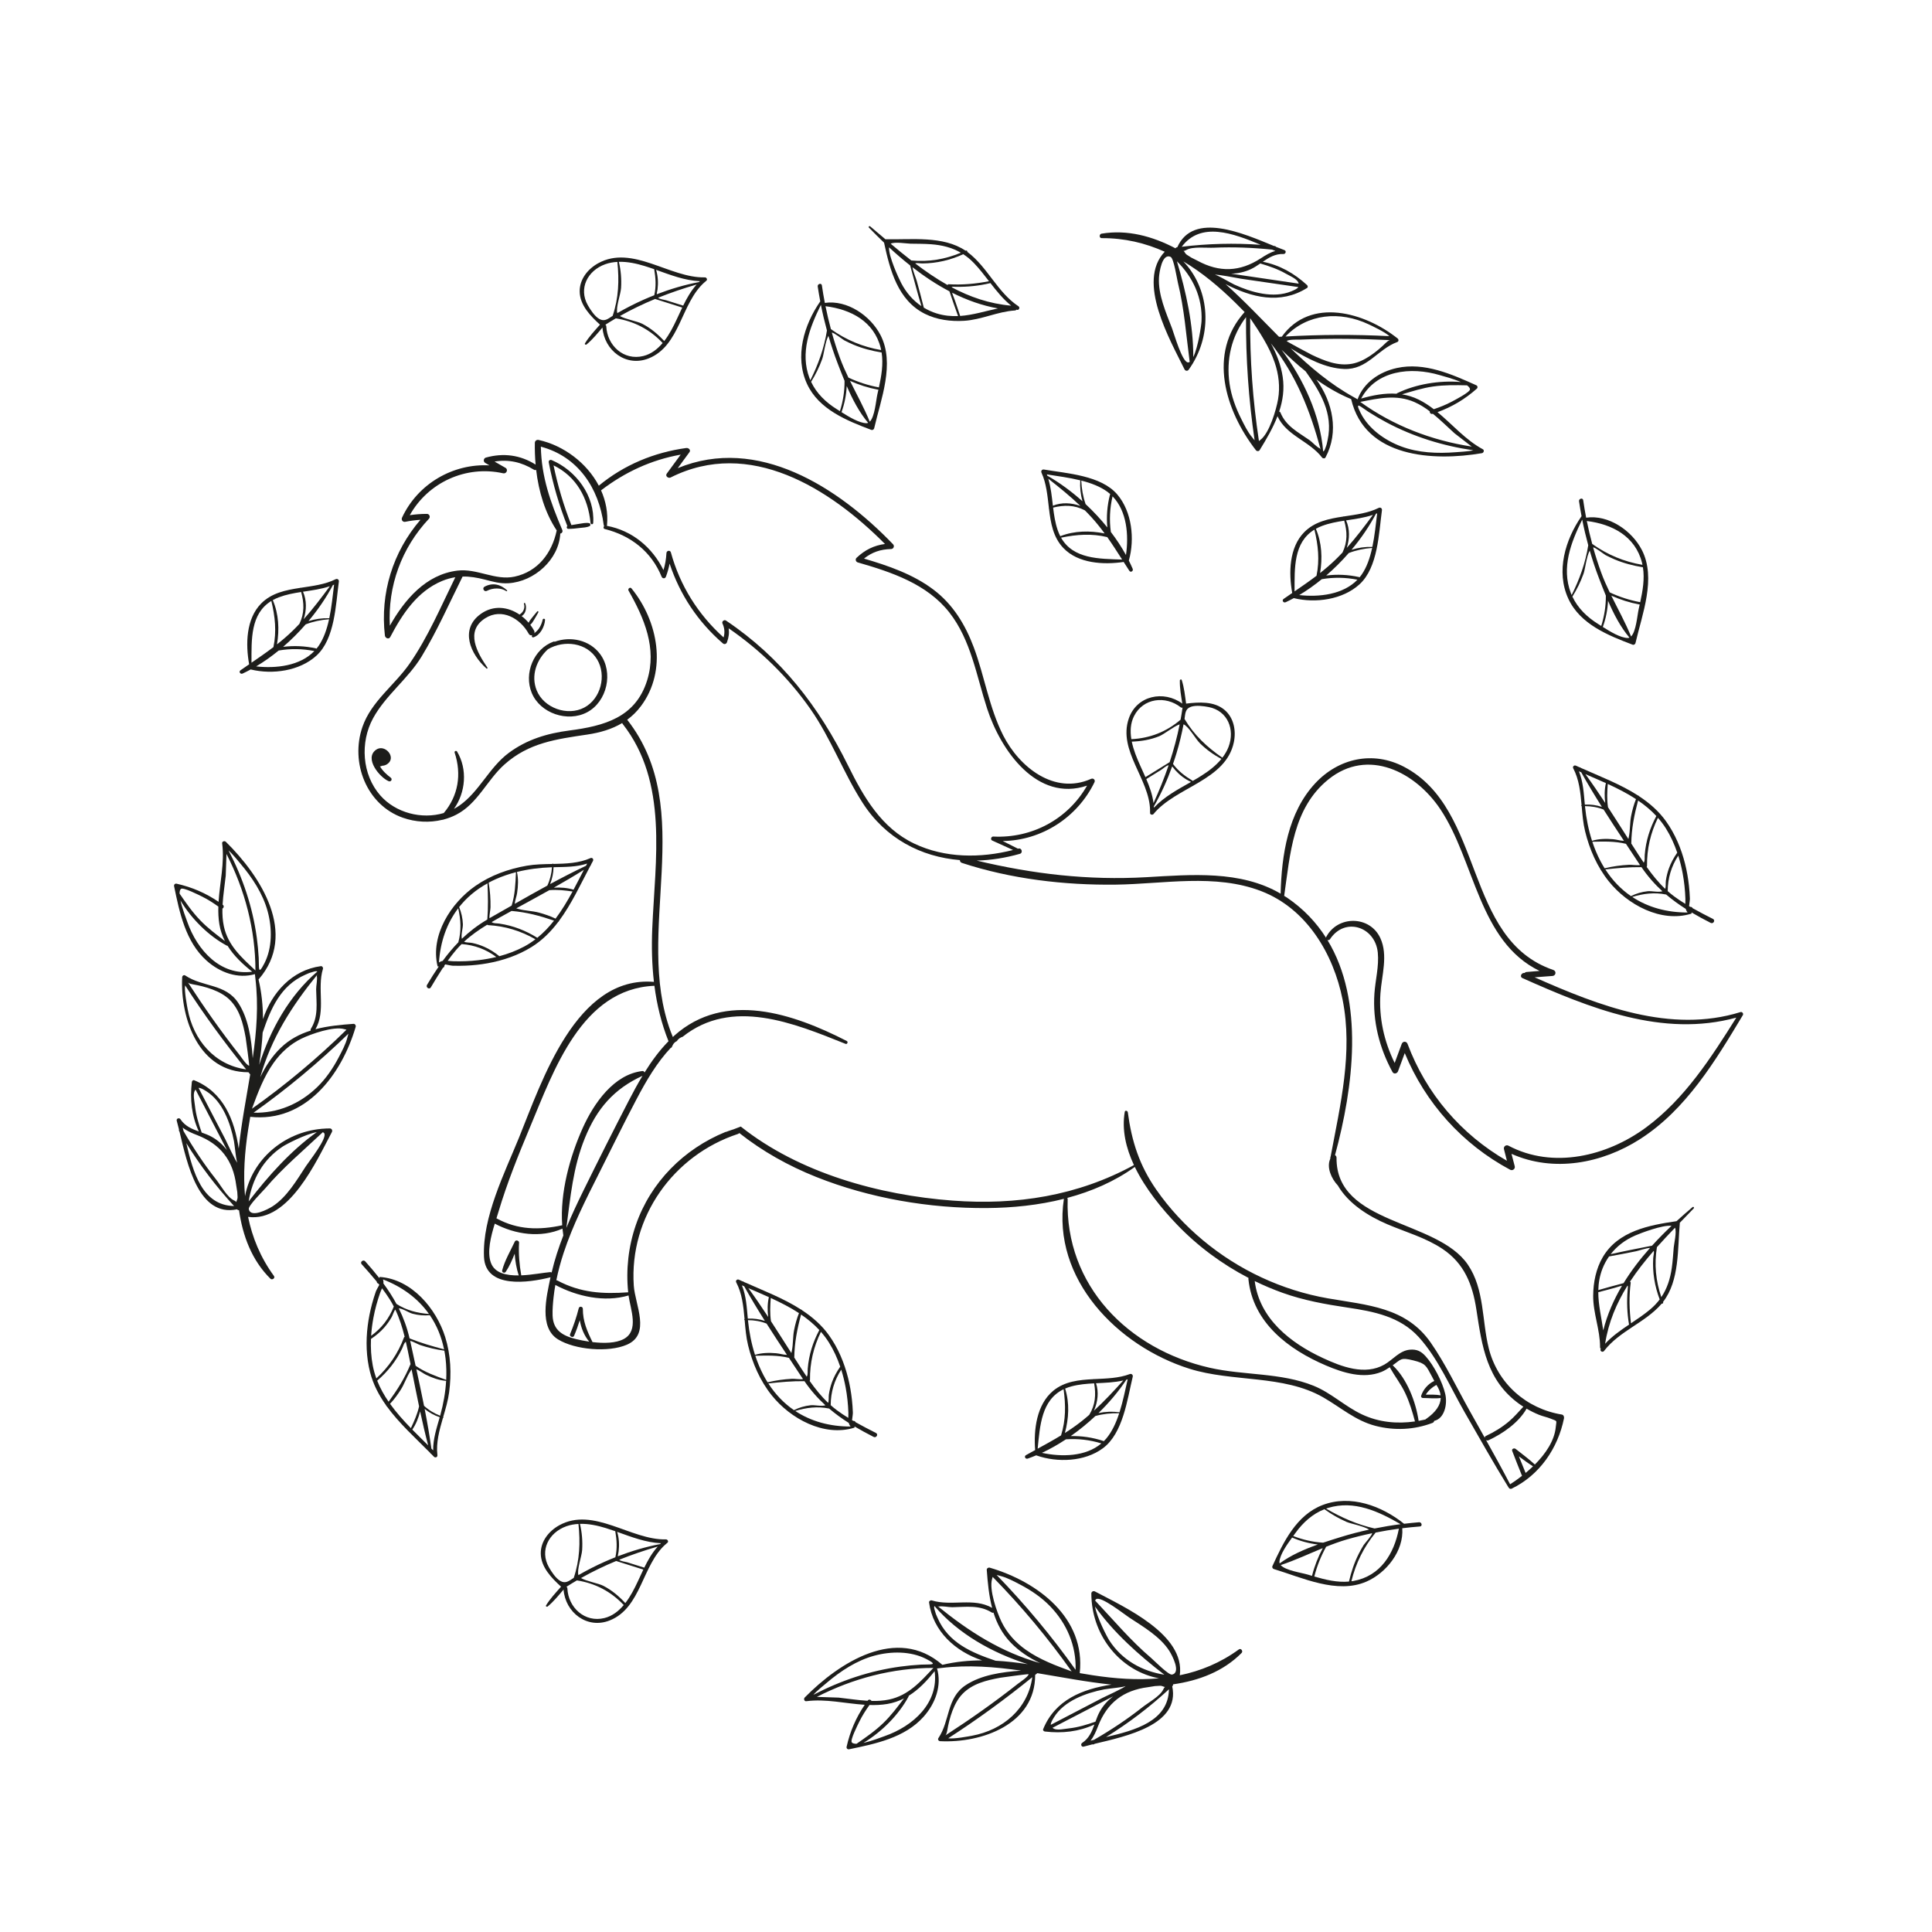
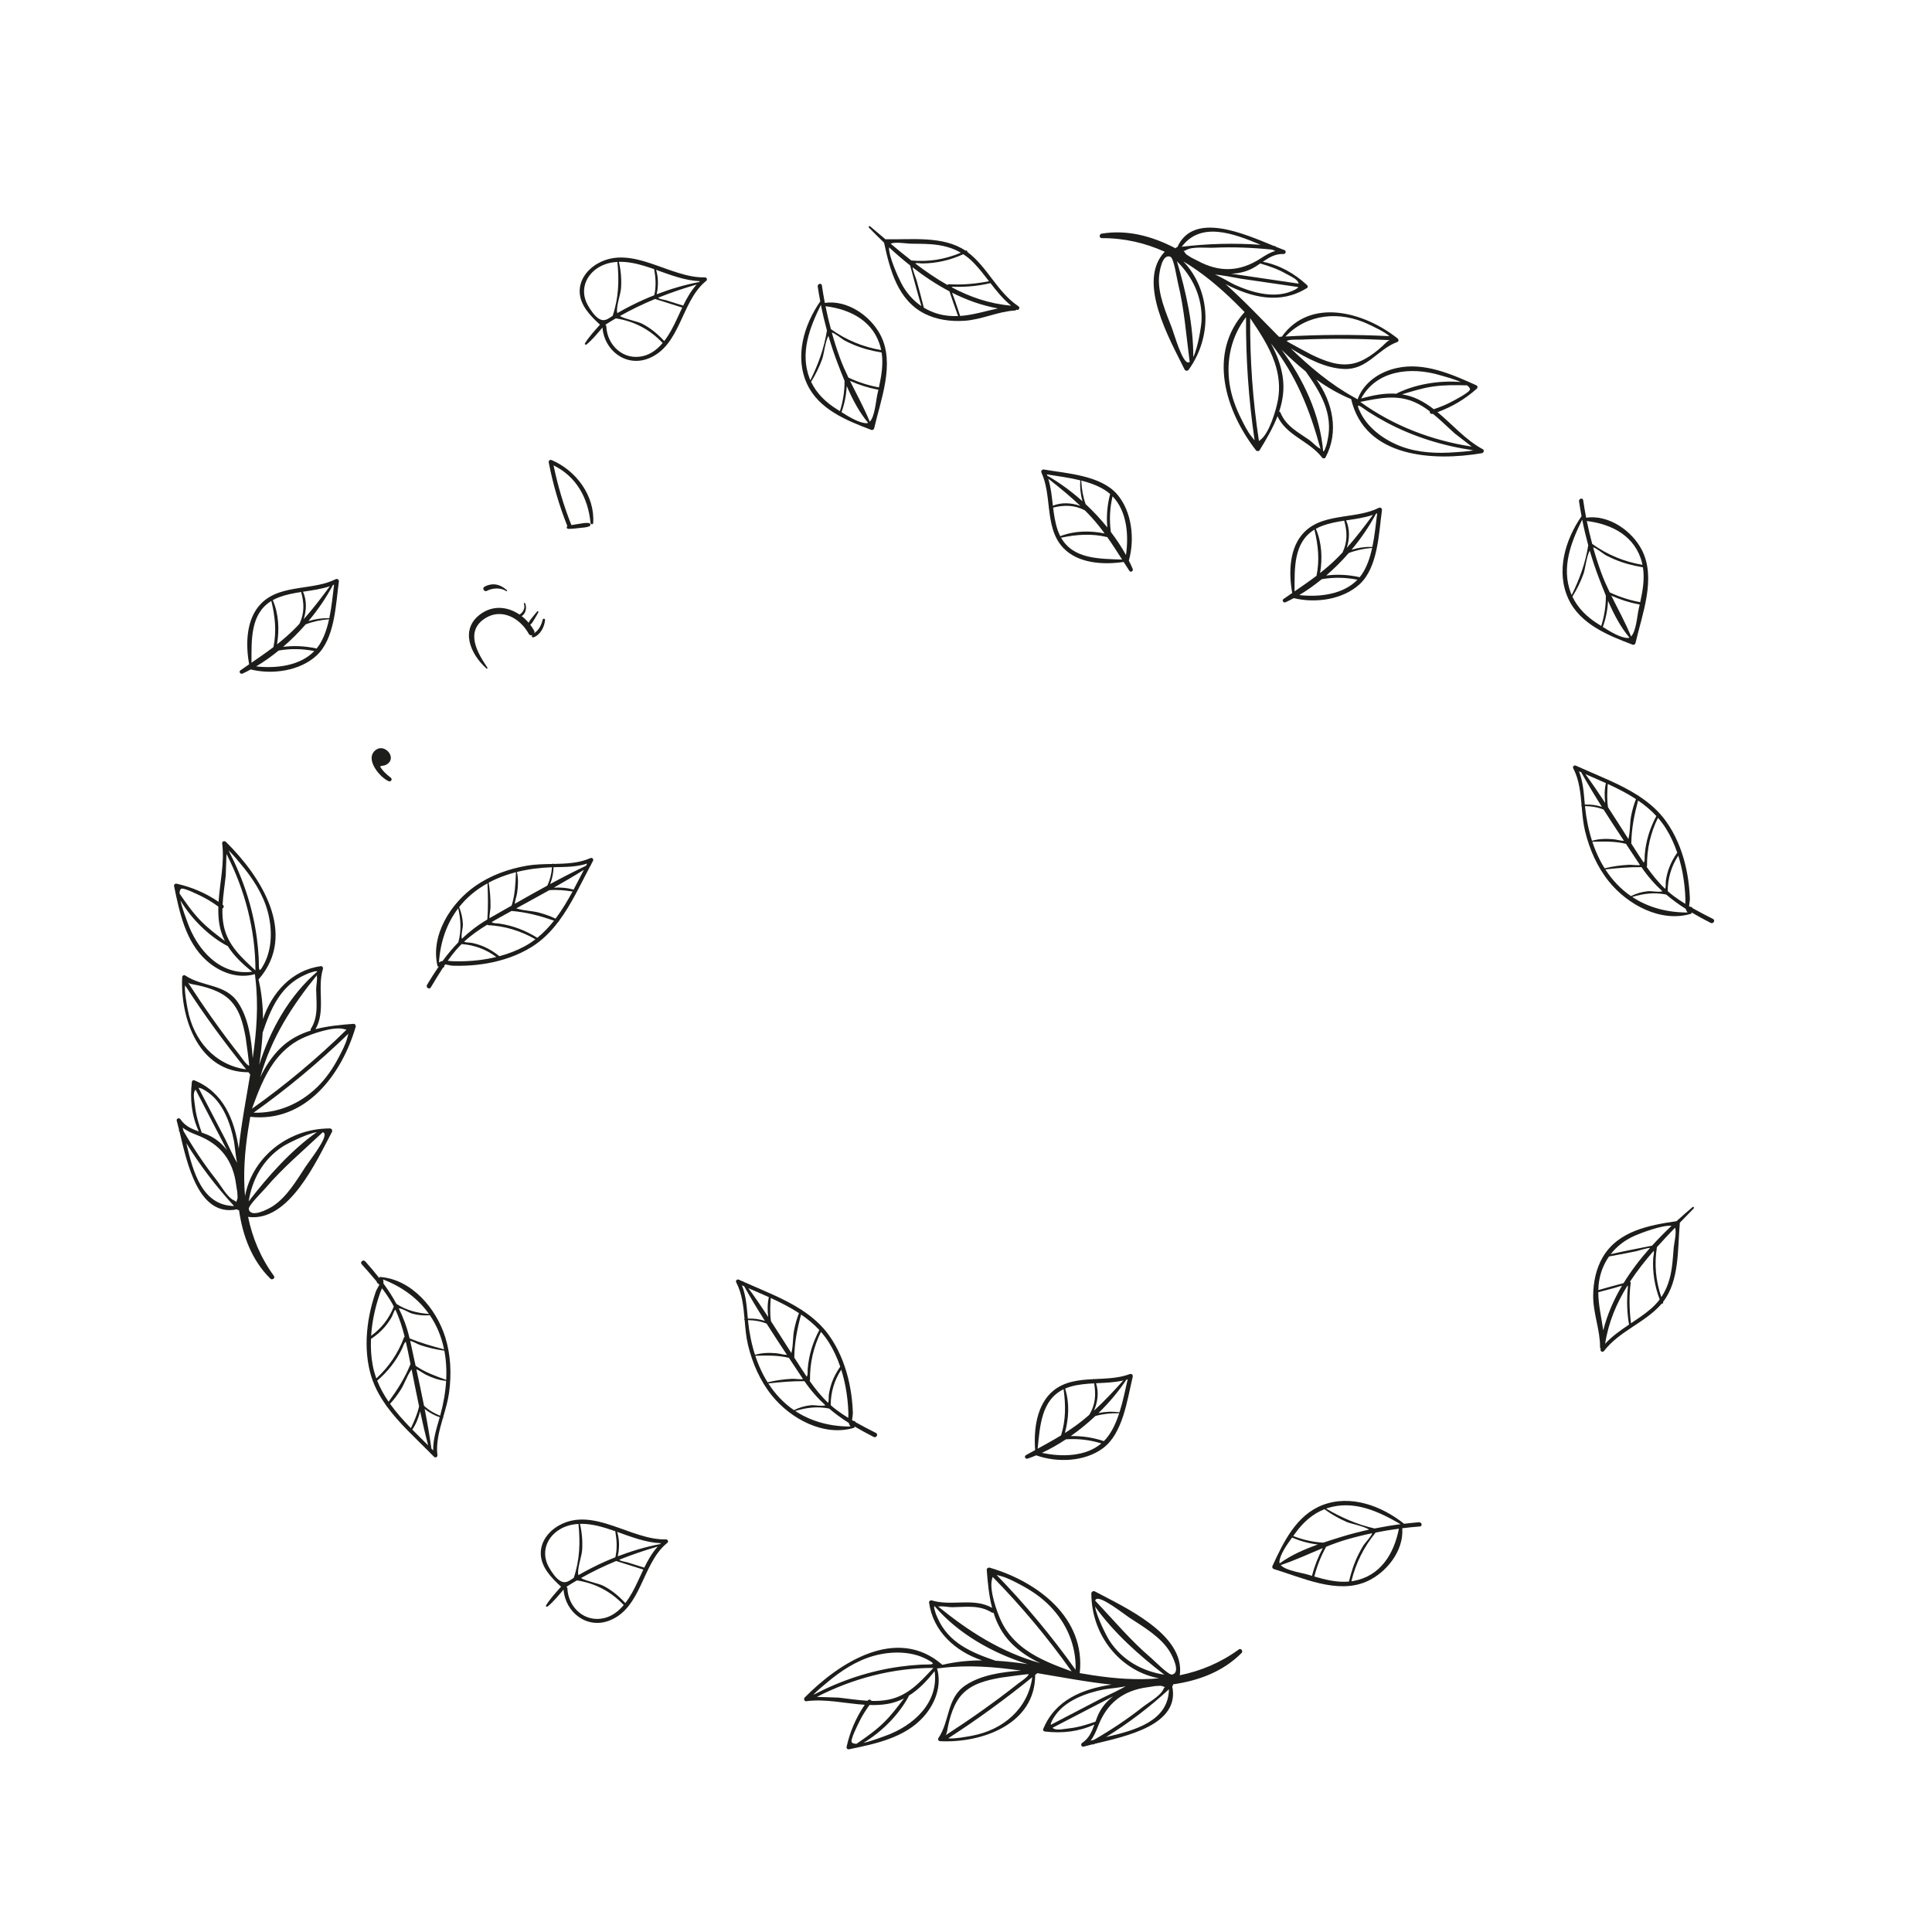
<svg xmlns="http://www.w3.org/2000/svg" version="1.1" x="0px" y="0px" viewBox="0 0 500 500" style="enable-background:new 0 0 500 500;" xml:space="preserve">
  <g id="BACKGROUND">
</g>
  <g id="OBJECTS">
    <path style="fill:#1D1D1B;" d="M415.122,349.634c3.989-5.212,10.574-7.256,14.837-12.148c0.029-0.033,0.052-0.07,0.081-0.103   c0.196,0.081,0.473-0.128,0.371-0.389c-0.008-0.019-0.013-0.038-0.02-0.057c4.307-5.513,3.755-13.793,4.343-20.38   c0.003-0.034-0.012-0.06-0.015-0.092c1.207-1.246,2.418-2.488,3.616-3.732c0.2-0.207-0.072-0.533-0.298-0.341   c-1.395,1.178-2.785,2.394-4.153,3.647c-7.15,1.038-15.133,2.553-19.091,9.312c-1.753,2.993-2.453,6.527-2.481,9.965   c-0.036,4.548,1.806,8.815,1.782,13.316c-0.001,0.202,0.078,0.351,0.192,0.453C413.917,349.595,414.735,350.141,415.122,349.634z    M427.057,338.883c-1.573,1.321-3.271,2.453-4.962,3.586c-0.435-3.515-0.524-6.963-0.072-10.489   c0.016-0.122-0.072-0.235-0.183-0.284c1.826-2.792,3.919-5.43,6.145-7.986c0.154,0.555-0.099,1.22-0.141,1.934   c-0.211,3.644,0.385,7.25,1.682,10.645C428.836,337.207,428.023,338.072,427.057,338.883z M433.16,322.837   c-0.149,1.758-0.252,3.53-0.499,5.278c-0.405,2.87-1.226,5.38-2.714,7.582c-1.435-4.211-1.853-8.483-1.139-12.932   c1.518-1.705,3.091-3.375,4.682-5.029C433.987,318.752,433.242,321.868,433.16,322.837z M423.152,319.763   c1.321-0.577,7.122-2.814,9.438-2.519c-1.741,1.645-3.434,3.357-5.047,5.136c-3.569,0.709-7.15,1.393-10.697,2.199   C418.465,322.49,420.609,320.875,423.152,319.763z M414.698,328.38c0.45-1.17,1.036-2.232,1.719-3.209   c2.341-0.404,4.669-0.888,6.999-1.349c0.56-0.111,2.656-0.828,3.619-0.866c-2.545,2.861-4.881,5.893-6.855,9.12   c-2.183,0.581-4.37,1.159-6.535,1.798C413.689,332.077,413.977,330.256,414.698,328.38z M413.634,334.416   c1.403-0.348,2.797-0.733,4.193-1.108c0.616-0.165,1.292-0.429,1.946-0.563c-2.135,3.61-3.821,7.453-4.852,11.558   C414.446,340.967,413.643,337.731,413.634,334.416z M421.201,332.702c0.163,0.132,0.09,0.461,0.029,1.2   c-0.246,2.961-0.142,5.972,0.365,8.902c-2.204,1.482-4.37,2.994-6.192,4.96C416.275,342.154,418.385,337.226,421.201,332.702z" />
    <path style="fill:#1D1D1B;" d="M141.727,415.762c1.538-1.262,2.82-2.861,4.121-4.38c0.444,5.911,6.085,10.329,11.963,7.979   c8.154-3.261,8.34-14.306,14.453-19.703c0.016-0.004,0.033-0.01,0.049-0.014c0.066-0.018,0.089-0.062,0.097-0.11   c0.109-0.094,0.216-0.19,0.329-0.28c0.361-0.286,0.031-0.871-0.374-0.861c-9.078,0.238-18.764-8.553-27.639-3.646   c-2.669,1.476-4.805,4.118-4.775,7.285c0.034,3.56,2.788,6.344,5.251,8.601c-1.361,1.544-2.814,3.078-3.88,4.828   C141.165,415.724,141.521,415.931,141.727,415.762z M163.608,412.153c-0.514,0.922-1.102,1.853-1.774,2.721   c-1.657-1.789-3.496-3.332-5.674-4.46c-1.271-0.658-4.436-1.192-5.797-2.016c2.956-1.667,5.99-3.13,9.103-4.413   c2.342,0.742,4.684,1.485,7.028,2.221C165.554,408.172,164.694,410.205,163.608,412.153z M166.735,405.708   c-1.448-0.458-2.897-0.913-4.346-1.367c-0.486-0.152-1.742-0.276-2.105-0.659c-0.008-0.008-0.012-0.016-0.02-0.025   c3.242-1.301,6.562-2.429,9.961-3.414C168.752,401.879,167.691,403.753,166.735,405.708z M171.057,399.386   c-0.077,0.073-0.15,0.147-0.225,0.221c-3.729,0.71-7.391,1.792-10.937,3.157c0.004-0.375,0.146-0.766,0.206-1.251   c0.207-1.689,0.123-3.438-0.377-5.065C163.448,397.767,167.066,399.2,171.057,399.386z M159.234,396.276   c0.393,2.308,0.541,4.434,0.023,6.743c-0.901,0.357-1.797,0.727-2.682,1.119c-2.353,1.043-4.648,2.221-6.88,3.503   c-0.44-1.441,0.866-4.853,0.966-6.503c0.139-2.28-0.043-4.553-0.574-6.766c2.258-0.061,4.55,0.435,6.696,1.092   C157.61,395.717,158.425,395.993,159.234,396.276z M142.063,405.609c-2.458-4.341-0.075-8.964,4.486-10.607   c1.029-0.371,2.088-0.548,3.155-0.608c0.497,4.814,0.346,9.28-1.219,13.959c-1.188,0.759-2.1,1.589-3.469,0.797   C143.815,408.455,142.724,406.776,142.063,405.609z M146.836,411.06c-0.009-0.196-0.111-0.325-0.243-0.4   c0.893-0.577,1.798-1.122,2.707-1.655c4.749,0.738,8.807,2.866,12.123,6.376c-1.326,1.572-2.96,2.863-4.988,3.365   C151.341,420.008,147.058,416.037,146.836,411.06z" />
    <path style="fill:#1D1D1B;" d="M151.797,89.15c1.538-1.262,2.82-2.86,4.121-4.379c0.444,5.911,6.085,10.329,11.963,7.979   c8.155-3.261,8.34-14.306,14.453-19.703c0.016-0.004,0.033-0.009,0.049-0.014c0.066-0.018,0.09-0.062,0.097-0.11   c0.109-0.093,0.216-0.19,0.329-0.28c0.361-0.286,0.031-0.871-0.374-0.861c-9.078,0.238-18.764-8.553-27.639-3.646   c-2.669,1.476-4.805,4.118-4.775,7.285c0.034,3.56,2.788,6.344,5.251,8.601c-1.361,1.544-2.814,3.078-3.88,4.828   C151.235,89.111,151.59,89.319,151.797,89.15z M173.678,85.541c-0.514,0.922-1.102,1.853-1.774,2.721   c-1.657-1.789-3.496-3.332-5.674-4.46c-1.271-0.658-4.436-1.192-5.797-2.016c2.956-1.667,5.99-3.13,9.103-4.413   c2.342,0.742,4.684,1.485,7.028,2.221C175.624,81.56,174.763,83.593,173.678,85.541z M176.805,79.096   c-1.448-0.458-2.897-0.913-4.346-1.367c-0.486-0.152-1.742-0.276-2.105-0.659c-0.008-0.008-0.012-0.016-0.02-0.025   c3.242-1.301,6.562-2.429,9.961-3.414C178.821,75.267,177.761,77.141,176.805,79.096z M181.127,72.774   c-0.077,0.073-0.15,0.147-0.225,0.221c-3.729,0.71-7.391,1.792-10.937,3.157c0.004-0.375,0.146-0.766,0.206-1.251   c0.207-1.689,0.123-3.438-0.376-5.065C173.517,71.155,177.136,72.588,181.127,72.774z M169.304,69.664   c0.393,2.308,0.541,4.434,0.023,6.743c-0.901,0.357-1.797,0.727-2.682,1.119c-2.353,1.043-4.648,2.221-6.88,3.503   c-0.44-1.441,0.866-4.853,0.966-6.503c0.139-2.28-0.043-4.553-0.574-6.766c2.258-0.062,4.55,0.435,6.696,1.092   C167.68,69.105,168.494,69.38,169.304,69.664z M152.132,78.996c-2.458-4.341-0.075-8.964,4.486-10.607   c1.029-0.371,2.088-0.548,3.155-0.608c0.497,4.814,0.346,9.28-1.219,13.959c-1.188,0.759-2.1,1.589-3.469,0.797   C153.884,81.843,152.793,80.164,152.132,78.996z M156.906,84.448c-0.009-0.196-0.111-0.324-0.243-0.4   c0.893-0.577,1.798-1.122,2.707-1.655c4.749,0.738,8.807,2.866,12.123,6.376c-1.326,1.572-2.96,2.863-4.988,3.365   C161.411,93.396,157.127,89.425,156.906,84.448z" />
    <path style="fill:#1D1D1B;" d="M353.654,409.308c5.156-2.26,9.687-7.969,9.249-13.801c1.52-0.187,3.045-0.341,4.576-0.459   c0.712-0.055,0.486-1.149-0.223-1.092c-1.298,0.104-2.591,0.241-3.882,0.395c-5.786-4.631-13.83-7.63-21.09-4.849   c-6.789,2.6-10.156,9.626-12.992,15.817c-0.128,0.279,0.078,0.659,0.359,0.744C336.989,408.275,346.046,412.643,353.654,409.308z    M350.252,409.159c-0.17,0.031-0.34,0.042-0.511,0.066c1.137-4.697,3.223-8.877,6.276-12.606c1.995-0.393,3.999-0.732,6.016-0.998   C360.787,402.078,357.295,407.895,350.252,409.159z M362.471,394.458c-2.258,0.29-4.502,0.663-6.732,1.112   c-4.512-1.023-8.547-2.807-12.548-5.137c0.174-0.061,0.341-0.133,0.518-0.187C350.453,388.194,356.753,391.144,362.471,394.458z    M335.254,396.741c1.936-2.687,4.415-4.951,7.507-6.153c1.796,1.295,3.695,2.388,5.723,3.278c1.152,0.505,4.369,1.052,5.854,1.995   c-2.46,0.535-4.901,1.169-7.316,1.915c-1.484,0.458-3.032,0.941-4.59,1.465c-2.692-0.157-5.238-0.747-7.749-1.719   C334.888,397.245,335.08,396.983,335.254,396.741z M331.114,404.145c0.17-1.867,1.9-4.34,3.284-6.233   c2.124,0.941,4.362,1.533,6.659,1.802c-3.518,1.249-7.009,2.774-9.874,4.891C331.131,404.458,331.099,404.307,331.114,404.145z    M338.399,407.488c-1.607-0.478-5.76-1.055-6.954-2.445c3.711-1.23,7.259-2.902,10.889-4.395c-1.196,2.249-2.129,4.594-2.764,7.083   c-0.009,0.037-0.008,0.07-0.005,0.103C339.174,407.718,338.785,407.602,338.399,407.488z M340.129,407.998   c0.01-0.021,0.024-0.037,0.03-0.062c0.694-2.684,1.71-5.22,3.048-7.639c1.736-0.696,3.493-1.346,5.303-1.87   c2.18-0.631,4.379-1.171,6.593-1.631c0.019,0.534-1.944,2.657-2.201,3.074c-0.457,0.74-0.881,1.505-1.273,2.281   c-1.152,2.281-1.937,4.672-2.518,7.157C346.076,409.582,343.05,408.846,340.129,407.998z" />
    <path style="fill:#1D1D1B;" d="M111.493,255.544c1.014-1.696,2.032-3.4,3.119-5.056c0.037-0.022,0.074-0.044,0.112-0.065   c0.212-0.124,0.287-0.318,0.269-0.501c0.076-0.113,0.15-0.226,0.226-0.338c0.701,0.133,1.576,0.333,1.943,0.344   c1.112,0.034,2.226,0.029,3.337-0.018c1.908-0.08,3.814-0.278,5.693-0.616c3.986-0.716,7.898-2.053,11.351-4.19   c2.767-1.712,5.006-3.972,6.935-6.519c0.108-0.035,0.185-0.141,0.192-0.249c3.251-4.369,5.616-9.554,8.136-14.303   c0.012-0.008,0.025-0.016,0.037-0.023c0.097-0.064,0.126-0.163,0.111-0.251c0.168-0.315,0.336-0.631,0.506-0.942   c0.24-0.438-0.159-0.957-0.647-0.74c-2.965,1.32-6.282,1.443-9.606,1.512c-0.07-0.119-0.24-0.126-0.288,0.006   c-2.219,0.044-4.436,0.079-6.55,0.444c-4.735,0.817-9.374,2.482-13.336,5.238c-6.347,4.415-11.686,12.751-9.803,20.74   c0.032,0.138,0.209,0.152,0.278,0.055c0.01,0.021,0.023,0.04,0.035,0.06c-1.038,1.51-2.038,3.092-3.029,4.75   C110.123,255.531,111.102,256.198,111.493,255.544z M117.24,248.766c-0.446-0.014-0.909-0.078-1.369-0.116   c0.686-0.963,1.402-1.904,2.171-2.804c0.455-0.534,0.933-1.033,1.421-1.516c3.317,0.232,6.332,1.354,8.983,3.34   c-1.543,0.374-3.112,0.647-4.687,0.832C121.6,248.754,119.414,248.834,117.24,248.766z M138.568,243.083   c-0.904,0.691-1.863,1.325-2.897,1.879c-2.038,1.092-4.206,1.903-6.435,2.499c-1.212-0.974-2.504-1.814-3.935-2.436   c-0.992-0.432-2.022-0.76-3.08-0.987c-0.6-0.129-1.534-0.065-2.085-0.306c-0.012-0.005-0.02-0.013-0.031-0.018   c1.833-1.695,3.86-3.104,5.991-4.402c0.057,0.064,0.137,0.108,0.223,0.113C130.712,239.66,134.77,240.907,138.568,243.083z    M143.38,238.257c-1.284,1.636-2.706,3.14-4.321,4.445c-3.014-1.88-6.274-3.153-9.808-3.671c-0.82-0.12-1.492,0.004-2.014-0.397   c0.701-0.41,1.408-0.815,2.124-1.216c1.002-0.561,2.018-1.111,3.028-1.665C136.286,236.075,139.752,237.016,143.38,238.257z    M148.182,230.714c-1.329,2.449-2.753,4.844-4.402,7.028c-1.365-0.663-2.805-1.154-4.272-1.552   c-1.74-0.472-3.646-0.467-5.349-0.954c-0.235-0.067-0.406-0.113-0.551-0.153c2.855-1.561,5.718-3.119,8.565-4.71   C144.23,230.198,146.153,230.433,148.182,230.714z M148.43,230.25c-1.627-0.505-3.386-0.62-5.107-0.523   c2.632-1.486,5.237-3.011,7.782-4.615C150.226,226.809,149.348,228.54,148.43,230.25z M151.952,223.49   c-0.1,0.19-0.2,0.383-0.3,0.574c-3.126,1.479-6.217,3.076-9.283,4.733c0.552-1.392,0.865-2.852,0.886-4.362   C146.255,224.352,149.128,224.415,151.952,223.49z M133.779,225.663c2.904-0.727,5.9-1.106,8.887-1.211   c0.064-0.002,0.126-0.003,0.19-0.005c-0.124,1.671-0.497,3.232-1.21,4.744c-2.829,1.539-5.636,3.126-8.43,4.718   c0.003-0.025,0.006-0.042,0.008-0.068c0.077-0.886,0.466-1.826,0.602-2.722c0.275-1.811,0.367-3.663-0.046-5.453   C133.78,225.664,133.779,225.663,133.779,225.663z M128.365,227.501c1.671-0.738,3.401-1.324,5.166-1.779   c-0.133,3.03-0.228,5.778-1.12,8.644c-1.915,1.092-3.826,2.185-5.731,3.264c-0.07-0.798,0.254-2.149,0.264-2.814   c0.033-2.149-0.113-4.264-0.483-6.381C127.076,228.107,127.706,227.792,128.365,227.501z M126.158,228.607   c0.139,3.139,0.209,6.237-0.041,9.363c-2.504,1.471-4.66,3.141-6.591,4.99c-0.267-1.042,0.309-2.758,0.266-3.806   c-0.063-1.546-0.387-2.993-0.969-4.404C120.745,232.318,123.188,230.243,126.158,228.607z M118.587,235.066   c0.675,2.964,0.848,5.8,0.029,8.801c-1.459,1.496-2.795,3.099-4.05,4.815c-0.299,0.057-0.588,0.158-0.858,0.333   c-0.042,0.027-0.074,0.057-0.107,0.087C113.953,243.727,115.622,238.954,118.587,235.066z" />
    <path style="fill:#1D1D1B;" d="M265.977,377.484c0.739-0.255,1.476-0.546,2.212-0.853c0.027,0.015,0.046,0.034,0.078,0.045   c5.371,1.881,12.432,1.636,17.163-1.867c5.228-3.871,6.308-12.662,7.718-18.503c0.12-0.496-0.307-0.871-0.783-0.69   c-2.835,1.078-6.028,1.137-9.183,1.295c-0.055-0.047-0.132-0.04-0.178,0.01c-3.774,0.194-7.483,0.56-10.448,3.021   c-4.293,3.564-5.073,10.089-4.659,15.335c-0.787,0.43-1.576,0.863-2.37,1.306C264.946,376.906,265.377,377.691,265.977,377.484z    M286.266,372.337c-0.195,0.231-0.404,0.442-0.614,0.651c-0.036-0.033-0.082-0.06-0.138-0.078   c-2.776-0.906-5.558-1.315-8.413-1.251c2.244-1.572,4.396-3.324,6.395-5.202c2.005-0.546,4.054-0.765,6.152-0.707   C288.839,368.221,287.788,370.54,286.266,372.337z M291.841,356.97c-0.61,2.659-1.205,5.682-2.111,8.522   c-1.868-0.245-3.661-0.165-5.44,0.202c2.778-2.71,5.241-5.645,7.218-8.634C291.619,357.029,291.73,357.003,291.841,356.97z    M290.706,357.263c-2.45,2.719-4.913,5.367-7.597,7.82c0.987-2.226,1.313-4.802,0.54-7.102   C286.015,357.863,288.382,357.793,290.706,357.263z M283.163,358.008c0.502,2.89,0.335,5.554-1.27,8.156   c-0.624,0.541-1.256,1.076-1.908,1.593c-1.43,1.135-2.898,2.15-4.394,3.1c1.022-3.756,1.241-7.75,0.064-11.498   c0.514-0.221,1.065-0.417,1.664-0.576C279.246,358.273,281.203,358.113,283.163,358.008z M275.257,359.538   c0.566,4.142,0.586,7.946-0.656,11.938c-1.979,1.211-4.003,2.324-6.054,3.445C269.143,368.97,269.52,362.292,275.257,359.538z    M269.646,375.996c2.115-0.98,4.199-2.169,6.22-3.503c3.119-0.214,6.156,0.138,9.166,1.061   C280.963,377.01,274.722,377.086,269.646,375.996z" />
    <path style="fill:#1D1D1B;" d="M64.214,292.363c0.17-1.108,0.357-2.219,0.549-3.331c14.27,1.565,23.635-10.827,27.293-23.303   c0.104-0.353-0.189-0.788-0.578-0.759c-3.315,0.244-6.67,0.557-9.833,1.389c2.748-4.781,0.358-10.487,1.934-15.619   c0.095-0.31-0.176-0.751-0.535-0.702c-7.473,1-12.715,6.861-14.983,13.722c-0.014-3.431-0.343-6.859-1.155-10.277   c0.005-0.005,0.011-0.004,0.016-0.009c10.244-11.779,0.58-26.71-8.482-35.624c-0.31-0.304-1.016-0.11-0.95,0.393   c0.666,5.069-0.601,10.111-0.923,15.149c-3.335-2.266-6.874-3.795-10.866-4.691c-0.406-0.091-0.729,0.247-0.647,0.647   c1.398,6.802,2.975,14.404,8.393,19.252c3.473,3.107,8.103,4.782,12.554,3.501c-0.012,0.03-0.027,0.059-0.022,0.097   c0.042,0.3,0.064,0.598,0.101,0.898c0,0.009,0,0.019-0.001,0.028c0,0.007,0.006,0.011,0.006,0.018   c0.858,7.038,0.304,13.898-0.683,20.724c-0.343-4.968-1.111-10.34-3.756-14.337c-3.318-5.013-9.149-4.011-13.716-7.078   c-0.347-0.233-0.767,0.081-0.785,0.45c-0.537,10.797,4.395,24.64,17.155,24.598c0.145,0.177,0.283,0.359,0.428,0.536   c0.007,0.008,0.016,0.012,0.023,0.019c-1.049,6.367-2.295,12.732-2.964,19.207c-1.122-7.455-3.932-14.609-11.533-17.69   c-0.321-0.13-0.576,0.191-0.607,0.463c-0.517,4.45-0.056,8.754,1.812,12.799c-1.826-0.661-3.588-1.394-4.762-3.176   c-0.317-0.481-1.13-0.19-0.958,0.404c0.191,0.664,0.385,1.427,0.586,2.256c-0.049,0.12-0.051,0.261,0.033,0.407   c0.036,0.063,0.074,0.124,0.11,0.186c1.964,8.194,4.884,22.166,14.895,20.06c0.031,0.032,0.06,0.066,0.09,0.098   c0.118,0.125,0.263,0.143,0.402,0.118c0.944,6.629,3.297,12.958,8.124,17.74c0.454,0.45,1.319-0.156,0.916-0.707   c-3.497-4.794-5.59-9.936-6.693-15.29c10.606,1.457,17.712-14.505,21.692-21.961c0.219-0.41-0.052-0.93-0.534-0.93   c-0.64-0.001-1.272,0.032-1.9,0.083c-0.068-0.018-0.141-0.008-0.214,0.017c-9.904,0.889-18.104,8.08-19.832,17.428   C62.913,303.963,63.32,298.181,64.214,292.363z M89.898,268.523c-0.428,1.728-1.409,3.521-2.227,5.093   c-1.469,2.821-3.299,5.518-5.591,7.736c-4.51,4.365-10.255,6.793-16.462,6.613c8.703-6.187,16.89-13.011,24.553-20.448   C90.099,267.768,90.005,268.091,89.898,268.523z M81.818,256.022c0.051,3.575,0.642,7.012-1.36,10.23   c-0.104,0.167-0.099,0.326-0.039,0.46c-2.852,0.895-5.517,2.277-7.809,4.506c-2.207,2.147-3.904,4.753-5.257,7.557   c2.867-10.137,8.121-18.344,14.784-26.557c-0.041,0.103-0.09,0.211-0.153,0.332C82.205,253.429,81.805,255.071,81.818,256.022z    M67.971,267.24c2.092-6.167,4.614-12.199,11.085-15.004c0.632-0.317,1.293-0.56,1.98-0.728c0.555-0.186,0.913-0.205,1.09-0.072   c-7.23,6.193-12.167,15.015-15.045,24.138C67.492,272.799,67.822,270.02,67.971,267.24z M46.845,230.035   c0.588-0.469,4.683,1.625,5.35,1.95c1.53,0.745,2.94,1.649,4.315,2.633c-0.045,1.531,0.012,3.063,0.266,4.595   c0.262,1.576,0.76,3.007,1.43,4.329c-2.203-1.685-4.402-3.315-6.347-5.33c-2.06-2.134-3.718-4.522-5.384-6.942   C46.471,230.699,46.573,230.252,46.845,230.035z M48.444,238.508c-0.278-0.796-1.272-3.336-1.735-5.455   c2.842,4.757,7.323,9.191,11.992,11.677c0.061,0.033,0.125,0.036,0.187,0.027c1.609,2.599,3.9,4.754,6.384,6.721   C57.071,252.568,51.053,245.975,48.444,238.508z M57.934,239.724c-0.323-1.515-0.408-3.05-0.372-4.589   c0.327-0.133,0.497-0.682,0.108-0.969c-0.022-0.016-0.044-0.03-0.066-0.046c0.141-2.512,0.554-5.028,0.818-7.49   c0.049-0.457,0.095-3.842,0.188-5.63c4.789,9.358,7.498,19.631,7.497,30.155C62.597,247.865,59.001,244.73,57.934,239.724z    M66.453,242.642c-1.071-7.92-3.616-15.468-7.302-22.537c0.888,0.717,2.754,3.033,3.063,3.397   c3.072,3.628,5.809,7.748,7.065,12.384c1.161,4.285,1.22,9.408-0.872,13.455c-1.74,3.365-1.319,0.982-1.449-1.409   C66.861,246.163,66.69,244.398,66.453,242.642z M70.786,275.101c1.872-2.65,4.296-4.873,7.222-6.297   c2.493-1.213,8.363-3.276,11.111-2.46c0.217,0.064,0.396,0.111,0.547,0.151c-7.61,7.467-15.765,14.277-24.461,20.443   C66.714,282.828,68.245,278.699,70.786,275.101z M48.558,261.149c-0.134-0.716-0.907-4.766-0.653-6.143   c4.866,7.543,10.149,14.776,15.799,21.747C55.533,275.627,50.06,269.201,48.558,261.149z M64.484,275.788   c-0.609,0.002-2.124-2.307-2.462-2.736c-4.767-6.039-9.194-12.331-13.378-18.786c0.085,0.068,0.238,0.3,1.257,0.476   c3.252,0.561,7.142,1.685,9.473,3.943c2.678,2.595,3.529,6.194,4.193,9.771C63.669,269.008,64.575,275.787,64.484,275.788z    M50.461,286.214c-0.111-1.046-0.555-2.956-0.09-3.868c0.075-0.147,0.154-0.263,0.235-0.367c2.713,5.227,5.426,10.453,8.139,15.679   c-1.098-1.416-2.393-2.592-3.971-3.462c-0.819-0.452-1.697-0.781-2.578-1.097C51.414,290.848,50.715,288.608,50.461,286.214z    M48.215,295.84c3.595,5.82,7.718,11.24,12.365,16.279C52.356,311.977,49.959,303.405,48.215,295.84z M61.376,310.439   c-0.184,0.379-0.205,0.584-0.193,0.687c-0.055-0.1-0.215-0.276-0.658-0.48c-1.711-0.787-3.422-3.911-4.608-5.411   c-3.128-3.952-5.897-8.151-8.417-12.511c-0.071-0.302-0.142-0.6-0.214-0.893c1.075,0.868,2.335,1.392,3.778,1.954   c6.007,2.34,9.244,6.511,10.063,12.93c0.043,0.337,0.186,1.049,0.282,1.777c0.022,0.45,0.045,0.899,0.079,1.348   C61.476,310.08,61.446,310.294,61.376,310.439z M58.311,294.837l-6.926-13.296c0.527-0.022,1.158,0.343,1.95,0.831   c4.275,2.635,6.307,8.308,7.215,12.966c0.229,1.177,0.595,5.66,0.944,5.608C61.151,300.997,58.614,295.419,58.311,294.837z    M79.163,301.815c-2.366,3.606-4.942,8.033-8.657,10.404c-1.115,0.712-5.658,3.119-6.116,0.687   c-0.168-0.891,3.646-4.637,4.264-5.364c4.548-5.356,9.808-9.731,14.887-14.527c0.148,0.06,0.273,0.14,0.356,0.256   C84.787,294.513,80.027,300.498,79.163,301.815z M73.2,296.699c0.897-0.584,5.907-3.202,8.79-3.71   c-6.742,4.819-12.557,11.334-17.635,17.939C65.255,305.238,68.052,300.051,73.2,296.699z" />
    <path style="fill:#1D1D1B;" d="M319.727,78.366c0.799,0.786,1.591,1.588,2.38,2.393c-9.618,10.657-5.047,25.502,2.93,35.768   c0.225,0.29,0.75,0.307,0.954-0.025c1.742-2.831,3.451-5.735,4.627-8.787c2.27,5.026,8.295,6.426,11.535,10.707   c0.196,0.258,0.712,0.296,0.883-0.023c3.561-6.646,1.875-14.325-2.362-20.179c2.791,1.996,5.763,3.735,9.01,5.076   c0.001,0.007-0.004,0.011-0.002,0.018c3.559,15.199,21.322,16.098,33.853,13.964c0.428-0.073,0.683-0.76,0.237-1.001   c-4.501-2.426-7.848-6.402-11.746-9.612c3.789-1.379,7.099-3.354,10.162-6.068c0.311-0.276,0.226-0.736-0.146-0.903   c-6.334-2.845-13.422-6.015-20.524-4.457c-4.551,0.999-8.618,3.773-10.184,8.132c-0.018-0.027-0.032-0.056-0.066-0.074   c-0.268-0.142-0.522-0.298-0.787-0.444c-0.008-0.006-0.015-0.011-0.023-0.017c-0.005-0.004-0.012-0.002-0.018-0.006   c-6.21-3.422-11.448-7.885-16.408-12.679c4.23,2.629,9.036,5.149,13.825,5.342c6.006,0.242,8.606-5.073,13.765-6.983   c0.392-0.145,0.383-0.669,0.094-0.9c-8.442-6.753-22.554-10.852-29.985-0.479c-0.228,0.014-0.457,0.019-0.685,0.033   c-0.011,0.001-0.019,0.006-0.029,0.007c-4.55-4.576-8.982-9.31-13.842-13.642c6.702,3.452,14.148,5.359,21.094,0.997   c0.293-0.184,0.182-0.578-0.02-0.763c-3.307-3.023-7.066-5.167-11.44-6.019c1.604-1.094,3.229-2.094,5.361-2.004   c0.575,0.024,0.815-0.805,0.233-1.014c-0.651-0.233-1.382-0.523-2.173-0.844c-0.069-0.11-0.182-0.194-0.349-0.212   c-0.072-0.008-0.144-0.012-0.216-0.02c-7.794-3.201-20.833-9.008-24.983,0.343c-0.044,0.006-0.088,0.01-0.132,0.016   c-0.17,0.022-0.27,0.13-0.331,0.257c-5.928-3.113-12.438-4.908-19.14-3.791c-0.63,0.105-0.645,1.161,0.037,1.157   c5.934-0.032,11.328,1.28,16.316,3.517c-7.387,7.75,1.4,22.851,5.119,30.44c0.204,0.417,0.784,0.502,1.067,0.111   c0.375-0.518,0.718-1.051,1.044-1.589c0.054-0.045,0.089-0.11,0.111-0.184c5.074-8.552,4.039-19.409-2.531-26.28   C311.081,70.524,315.531,74.237,319.727,78.366z M324.034,113.144c-1.151-1.358-2.031-3.202-2.827-4.786   c-1.428-2.841-2.545-5.904-3.003-9.061c-0.901-6.211,0.491-12.291,4.269-17.219c-0.074,10.678,0.669,21.31,2.218,31.876   C324.528,113.749,324.321,113.483,324.034,113.144z M338.899,113.905c-2.929-2.05-6.062-3.582-7.5-7.088   c-0.075-0.182-0.206-0.271-0.35-0.301c0.943-2.837,1.382-5.806,0.915-8.97c-0.45-3.046-1.571-5.947-3.053-8.685   c6.543,8.256,10.125,17.318,12.888,27.527c-0.059-0.094-0.119-0.196-0.18-0.318C340.776,115.736,339.678,114.451,338.899,113.905z    M337.902,96.112c3.777,5.304,7.194,10.88,5.682,17.768c-0.113,0.699-0.302,1.376-0.568,2.032c-0.174,0.559-0.368,0.86-0.58,0.926   c-0.792-9.487-5.058-18.652-10.773-26.324C333.675,92.471,335.736,94.365,337.902,96.112z M380.436,100.747   c0.036,0.751-4.058,2.847-4.711,3.198c-1.5,0.805-3.057,1.419-4.66,1.959c-1.215-0.933-2.491-1.783-3.882-2.473   c-1.431-0.71-2.884-1.143-4.347-1.373c2.656-0.801,5.264-1.63,8.036-2.029c2.936-0.422,5.843-0.37,8.78-0.305   C380.116,100.055,380.419,100.399,380.436,100.747z M372.628,97.086c0.808,0.24,3.45,0.92,5.439,1.785   c-5.521-0.478-11.738,0.561-16.486,2.894c-0.062,0.031-0.103,0.08-0.132,0.135c-3.05-0.216-6.137,0.381-9.185,1.246   C356.178,95.857,365.047,94.833,372.628,97.086z M366.09,104.071c1.418,0.625,2.712,1.453,3.939,2.383   c-0.084,0.343,0.263,0.802,0.723,0.655c0.026-0.008,0.05-0.018,0.076-0.026c1.954,1.584,3.753,3.391,5.596,5.045   c0.342,0.307,3.06,2.324,4.455,3.446c-10.391-1.591-20.307-5.405-28.842-11.563C356.76,103.089,361.406,102.008,366.09,104.071z    M358.74,109.272c7.049,3.765,14.66,6.117,22.55,7.264c-1.101,0.3-4.071,0.459-4.547,0.496c-4.739,0.369-9.682,0.178-14.177-1.516   c-4.155-1.565-8.344-4.515-10.402-8.58c-1.711-3.38-0.025-1.644,1.991-0.351C355.646,107.543,357.177,108.438,358.74,109.272z    M329.88,93.796c1.054,3.068,1.439,6.335,0.881,9.541c-0.475,2.732-2.236,8.699-4.505,10.45c-0.179,0.139-0.322,0.256-0.442,0.355   c-1.604-10.54-2.355-21.138-2.268-31.798C325.997,85.972,328.449,89.63,329.88,93.796z M354.201,83.932   c0.659,0.31,4.396,2.053,5.364,3.065c-8.964-0.466-17.921-0.414-26.88,0.089C338.378,81.118,346.792,80.439,354.201,83.932z    M333.011,88.283c0.354-0.495,3.113-0.373,3.66-0.396c7.686-0.333,15.379-0.242,23.062,0.142c-0.104,0.029-0.382,0.018-1.121,0.741   c-2.358,2.309-5.545,4.807-8.74,5.376c-3.671,0.654-7.088-0.762-10.377-2.316C338.986,91.589,332.958,88.357,333.011,88.283z    M332.76,70.811c0.914,0.522,2.722,1.279,3.189,2.19c0.075,0.147,0.123,0.279,0.161,0.405c-5.826-0.858-11.652-1.715-17.478-2.573   c1.791-0.062,3.502-0.424,5.131-1.195c0.845-0.4,1.626-0.92,2.398-1.448C328.444,68.873,330.669,69.616,332.76,70.811z    M326.267,63.357c-6.823-0.489-13.631-0.317-20.437,0.504C310.758,57.274,319.112,60.346,326.267,63.357z M306.728,65.489   c-0.199-0.371-0.354-0.507-0.444-0.558c0.113,0.014,0.349-0.013,0.774-0.253c1.639-0.927,5.174-0.486,7.084-0.572   c5.035-0.224,10.061-0.013,15.071,0.494c0.287,0.119,0.57,0.236,0.849,0.349c-1.333,0.364-2.495,1.079-3.795,1.921   c-5.413,3.503-10.688,3.687-16.373,0.596c-0.299-0.162-0.96-0.463-1.606-0.811c-0.378-0.245-0.756-0.489-1.139-0.725   C306.961,65.78,306.804,65.631,306.728,65.489z M321.174,72.132l14.835,2.162c-0.291,0.44-0.955,0.738-1.815,1.095   c-4.638,1.925-10.428,0.254-14.737-1.734c-1.089-0.503-4.938-2.829-5.1-2.516C314.517,70.831,320.525,72.037,321.174,72.132z    M303.315,84.959c-1.54-4.028-3.623-8.708-3.373-13.107c0.075-1.321,0.78-6.413,3.021-5.362c0.821,0.385,1.627,5.67,1.856,6.596   c1.683,6.822,2.153,13.647,3.071,20.572c-0.135,0.084-0.273,0.139-0.415,0.139C305.947,93.793,303.878,86.43,303.315,84.959z    M310.953,83.118c-0.051,1.069-0.86,6.664-2.134,9.299c0.036-8.287-1.846-16.815-4.231-24.798   C308.676,71.677,311.246,76.98,310.953,83.118z" />
    <path style="fill:#1D1D1B;" d="M282.766,433.551c-1.108-0.17-2.219-0.357-3.331-0.549c1.565-14.27-10.828-23.635-23.303-27.293   c-0.353-0.104-0.788,0.189-0.759,0.578c0.244,3.315,0.557,6.67,1.388,9.833c-4.781-2.748-10.487-0.358-15.619-1.934   c-0.31-0.095-0.751,0.176-0.702,0.535c1,7.473,6.861,12.715,13.722,14.983c-3.431,0.014-6.859,0.343-10.277,1.155   c-0.005-0.005-0.004-0.011-0.009-0.016c-11.779-10.244-26.71-0.58-35.624,8.482c-0.305,0.31-0.11,1.016,0.393,0.95   c5.069-0.666,10.111,0.6,15.149,0.923c-2.266,3.335-3.794,6.874-4.691,10.866c-0.091,0.406,0.247,0.729,0.647,0.647   c6.802-1.398,14.405-2.975,19.252-8.394c3.107-3.473,4.782-8.102,3.501-12.553c0.03,0.011,0.058,0.027,0.097,0.022   c0.3-0.042,0.598-0.064,0.898-0.101c0.009,0,0.019,0,0.028,0c0.007,0,0.011-0.006,0.018-0.006   c7.038-0.858,13.898-0.303,20.724,0.683c-4.968,0.343-10.34,1.111-14.337,3.756c-5.013,3.318-4.011,9.149-7.078,13.716   c-0.233,0.347,0.081,0.767,0.45,0.785c10.797,0.537,24.64-4.395,24.597-17.155c0.177-0.145,0.359-0.283,0.536-0.428   c0.008-0.007,0.012-0.016,0.019-0.023c6.367,1.049,12.732,2.295,19.207,2.964c-7.455,1.122-14.609,3.932-17.691,11.533   c-0.13,0.32,0.191,0.576,0.463,0.607c4.451,0.517,8.754,0.056,12.799-1.812c-0.661,1.826-1.394,3.588-3.176,4.762   c-0.481,0.317-0.19,1.13,0.404,0.958c0.664-0.191,1.427-0.385,2.256-0.587c0.12,0.049,0.261,0.051,0.407-0.033   c0.063-0.036,0.124-0.074,0.187-0.11c8.193-1.964,22.166-4.884,20.06-14.895c0.032-0.031,0.066-0.06,0.098-0.09   c0.125-0.118,0.143-0.264,0.118-0.402c6.629-0.944,12.958-3.297,17.741-8.124c0.45-0.454-0.156-1.319-0.707-0.917   c-4.794,3.498-9.936,5.59-15.29,6.693c1.457-10.607-14.505-17.712-21.961-21.692c-0.41-0.219-0.93,0.052-0.931,0.534   c-0.001,0.64,0.032,1.272,0.083,1.9c-0.018,0.068-0.008,0.141,0.017,0.214c0.889,9.905,8.08,18.104,17.428,19.832   C294.366,434.851,288.585,434.444,282.766,433.551z M258.926,407.866c1.728,0.428,3.521,1.408,5.093,2.227   c2.821,1.469,5.518,3.299,7.736,5.591c4.365,4.51,6.793,10.255,6.612,16.462c-6.187-8.703-13.011-16.89-20.448-24.553   C258.171,407.665,258.494,407.759,258.926,407.866z M246.425,415.946c3.575-0.051,7.012-0.642,10.23,1.36   c0.167,0.104,0.326,0.099,0.46,0.039c0.895,2.852,2.277,5.517,4.506,7.809c2.147,2.207,4.753,3.904,7.557,5.257   c-10.137-2.867-18.344-8.121-26.557-14.784c0.103,0.042,0.211,0.09,0.332,0.153C243.832,415.56,245.475,415.959,246.425,415.946z    M257.644,429.793c-6.167-2.092-12.199-4.614-15.004-11.085c-0.317-0.632-0.56-1.292-0.728-1.98   c-0.186-0.555-0.205-0.913-0.072-1.09c6.193,7.23,15.015,12.167,24.139,15.045C263.202,430.273,260.423,429.942,257.644,429.793z    M220.438,450.919c-0.469-0.588,1.625-4.683,1.95-5.35c0.745-1.53,1.649-2.94,2.633-4.315c1.531,0.045,3.063-0.012,4.595-0.266   c1.576-0.262,3.007-0.76,4.329-1.43c-1.685,2.203-3.315,4.402-5.33,6.348c-2.134,2.06-4.522,3.718-6.942,5.384   C221.102,451.293,220.655,451.191,220.438,450.919z M228.912,449.32c-0.796,0.278-3.336,1.272-5.455,1.735   c4.757-2.842,9.191-7.323,11.677-11.992c0.033-0.061,0.036-0.125,0.027-0.187c2.599-1.609,4.754-3.9,6.721-6.384   C242.972,440.693,236.378,446.712,228.912,449.32z M230.128,439.83c-1.515,0.323-3.05,0.408-4.589,0.373   c-0.133-0.327-0.682-0.497-0.97-0.108c-0.016,0.022-0.03,0.044-0.046,0.066c-2.512-0.141-5.028-0.554-7.49-0.818   c-0.457-0.049-3.842-0.095-5.63-0.188c9.358-4.789,19.631-7.498,30.155-7.497C238.269,435.168,235.133,438.763,230.128,439.83z    M233.045,431.311c-7.92,1.071-15.468,3.616-22.537,7.302c0.717-0.888,3.033-2.754,3.397-3.063   c3.627-3.073,7.748-5.809,12.384-7.065c4.285-1.161,9.408-1.22,13.455,0.872c3.365,1.74,0.982,1.319-1.409,1.449   C236.566,430.904,234.801,431.074,233.045,431.311z M265.505,426.978c-2.65-1.872-4.873-4.296-6.296-7.222   c-1.213-2.493-3.276-8.363-2.46-11.111c0.064-0.217,0.111-0.396,0.151-0.547c7.467,7.61,14.276,15.765,20.443,24.46   C273.232,431.051,269.103,429.519,265.505,426.978z M251.553,449.206c-0.716,0.134-4.766,0.907-6.143,0.653   c7.543-4.867,14.776-10.149,21.747-15.799C266.03,442.231,259.604,447.704,251.553,449.206z M266.191,433.28   c0.002,0.609-2.307,2.124-2.736,2.462c-6.039,4.767-12.331,9.195-18.786,13.378c0.068-0.085,0.3-0.238,0.476-1.257   c0.561-3.252,1.685-7.142,3.943-9.473c2.595-2.678,6.194-3.529,9.771-4.193C259.411,434.095,266.191,433.189,266.191,433.28z    M276.617,447.303c-1.046,0.111-2.956,0.555-3.868,0.09c-0.147-0.075-0.263-0.154-0.367-0.235   c5.227-2.713,10.453-5.426,15.68-8.139c-1.416,1.098-2.592,2.393-3.462,3.971c-0.452,0.819-0.781,1.698-1.097,2.578   C281.251,446.35,279.012,447.049,276.617,447.303z M286.244,449.549c5.82-3.595,11.24-7.718,16.279-12.365   C302.381,445.409,293.809,447.805,286.244,449.549z M300.842,436.388c0.379,0.184,0.584,0.205,0.687,0.193   c-0.1,0.055-0.276,0.215-0.48,0.658c-0.787,1.711-3.911,3.422-5.41,4.608c-3.952,3.128-8.151,5.897-12.511,8.417   c-0.302,0.071-0.6,0.142-0.893,0.214c0.868-1.075,1.392-2.335,1.954-3.778c2.34-6.008,6.511-9.244,12.93-10.063   c0.337-0.043,1.049-0.186,1.777-0.282c0.45-0.022,0.899-0.045,1.348-0.079C300.483,436.289,300.698,436.318,300.842,436.388z    M285.24,439.453l-13.296,6.927c-0.022-0.527,0.343-1.158,0.831-1.95c2.635-4.275,8.308-6.307,12.966-7.215   c1.177-0.229,5.66-0.595,5.608-0.944C291.4,436.614,285.822,439.15,285.24,439.453z M292.219,418.602   c3.606,2.366,8.033,4.942,10.404,8.656c0.712,1.115,3.119,5.658,0.687,6.117c-0.891,0.168-4.637-3.646-5.364-4.264   c-5.356-4.548-9.731-9.808-14.527-14.887c0.06-0.148,0.14-0.273,0.256-0.355C284.917,412.978,290.902,417.738,292.219,418.602z    M287.102,424.564c-0.584-0.897-3.202-5.907-3.71-8.79c4.819,6.742,11.335,12.557,17.939,17.635   C295.642,432.51,290.455,429.712,287.102,424.564z" />
    <path style="fill:#1D1D1B;" d="M263.574,79.261c-5.468-3.629-7.95-10.062-13.118-13.986c-0.035-0.027-0.073-0.048-0.108-0.074   c0.067-0.201-0.159-0.463-0.413-0.343c-0.018,0.009-0.037,0.016-0.055,0.024c-5.791-3.927-14.014-2.819-20.626-2.963   c-0.034-0.001-0.06,0.015-0.091,0.021c-1.325-1.121-2.644-2.245-3.967-3.357c-0.22-0.185-0.527,0.107-0.32,0.32   c1.27,1.313,2.575,2.618,3.918,3.898c1.516,7.064,3.565,14.927,10.575,18.422c3.104,1.548,6.677,2.009,10.109,1.805   c4.54-0.269,8.674-2.395,13.167-2.673c0.202-0.012,0.345-0.101,0.439-0.222C263.616,80.465,264.105,79.613,263.574,79.261z    M252.044,68.075c1.423,1.48,2.668,3.099,3.911,4.709c-3.477,0.671-6.912,0.991-10.461,0.777c-0.123-0.007-0.23,0.088-0.271,0.202   c-2.909-1.634-5.682-3.545-8.381-5.594c0.543-0.191,1.224,0.017,1.939,0.01c3.65-0.034,7.208-0.871,10.507-2.393   C250.252,66.413,251.17,67.166,252.044,68.075z M235.625,63.065c1.764,0.03,3.539,0.014,5.299,0.143   c2.891,0.211,5.45,0.861,7.747,2.198c-4.105,1.715-8.339,2.42-12.826,2.006c-1.803-1.4-3.575-2.857-5.333-4.333   C231.493,62.515,234.653,63.048,235.625,63.065z M233.23,73.257c-0.665-1.279-3.287-6.917-3.148-9.248   c1.759,1.626,3.58,3.201,5.464,4.691c0.947,3.513,1.87,7.04,2.913,10.525C236.267,77.75,234.511,75.72,233.23,73.257z    M242.396,81.113c-1.197-0.37-2.297-0.883-3.318-1.499c-0.561-2.309-1.2-4.599-1.817-6.893c-0.148-0.551-1.004-2.594-1.107-3.553   c3.026,2.347,6.208,4.473,9.56,6.226c0.727,2.139,1.45,4.282,2.233,6.4C246.152,81.871,244.316,81.706,242.396,81.113z    M248.49,81.769c-0.442-1.376-0.92-2.741-1.387-4.109c-0.206-0.603-0.515-1.26-0.693-1.903c3.745,1.887,7.693,3.312,11.858,4.064   C254.971,80.518,251.797,81.537,248.49,81.769z M246.272,74.334c0.12-0.171,0.453-0.121,1.195-0.109   c2.971,0.047,5.968-0.259,8.858-0.963c1.626,2.099,3.281,4.158,5.366,5.845C256.033,78.614,250.975,76.839,246.272,74.334z" />
-     <path style="fill:#1D1D1B;" d="M305.344,176.112c-0.046,1.989,0.33,4.004,0.633,5.98c-4.771-3.518-11.799-2.123-13.85,3.867   c-2.846,8.309,5.408,15.652,5.513,23.806c-0.007,0.015-0.014,0.031-0.021,0.046c-0.029,0.062-0.011,0.109,0.02,0.146   c-0.001,0.144,0.003,0.288-0.003,0.432c-0.018,0.46,0.64,0.592,0.896,0.278c5.739-7.037,18.72-8.648,20.787-18.577   c0.622-2.986,0.011-6.328-2.41-8.37c-2.721-2.296-6.627-2.023-9.945-1.627c-0.283-2.039-0.498-4.14-1.13-6.09   C305.74,175.711,305.351,175.846,305.344,176.112z M293.812,195.054c-0.364-0.99-0.687-2.044-0.906-3.119   c2.437-0.089,4.805-0.477,7.081-1.393c1.328-0.534,3.796-2.586,5.309-3.08c-0.663,3.328-1.533,6.582-2.59,9.779   c-2.09,1.292-4.18,2.583-6.267,3.88C295.561,199.126,294.581,197.148,293.812,195.054z M296.659,201.628   c1.292-0.799,2.582-1.601,3.871-2.404c0.432-0.269,1.345-1.14,1.873-1.166c0.012-0.001,0.02,0.002,0.032,0.001   c-1.128,3.306-2.437,6.559-3.908,9.778C298.247,205.654,297.518,203.628,296.659,201.628z M298.633,209.027   c-0.005-0.105-0.014-0.21-0.021-0.314c1.894-3.29,3.461-6.772,4.739-10.35c0.282,0.248,0.485,0.61,0.814,0.972   c1.145,1.258,2.526,2.335,4.086,3.017C304.823,204.314,301.377,206.123,298.633,209.027z M308.701,202.092   c-2.006-1.207-3.714-2.481-5.127-4.38c0.317-0.916,0.621-1.836,0.9-2.763c0.744-2.464,1.347-4.972,1.83-7.5   c1.379,0.606,3.115,3.821,4.3,4.973c1.638,1.592,3.48,2.937,5.504,3.977c-1.426,1.752-3.297,3.166-5.195,4.364   C310.184,201.225,309.444,201.663,308.701,202.092z M312.823,182.988c4.894,0.967,6.845,5.788,5.117,10.318   c-0.39,1.022-0.946,1.94-1.596,2.788c-3.974-2.762-7.261-5.789-9.788-10.027c0.199-1.395,0.165-2.629,1.658-3.15   C309.523,182.46,311.507,182.727,312.823,182.988z M305.578,183.052c0.155,0.122,0.318,0.128,0.462,0.077   c-0.144,1.053-0.322,2.094-0.511,3.131c-3.656,3.119-7.916,4.808-12.74,5.033c-0.328-2.031-0.241-4.111,0.701-5.976   C295.856,180.632,301.66,179.974,305.578,183.052z" />
    <path style="fill:#1D1D1B;" d="M227.858,86.688c-2.602-4.993-8.602-9.13-14.391-8.3c-0.289-1.504-0.545-3.015-0.766-4.534   c-0.103-0.706-1.179-0.407-1.075,0.296c0.191,1.288,0.415,2.569,0.655,3.847c-4.231,6.084-6.683,14.312-3.421,21.368   c3.05,6.599,10.287,9.486,16.655,11.899c0.286,0.108,0.653-0.122,0.718-0.408C227.947,103.385,231.696,94.055,227.858,86.688z    M227.938,90.092c0.042,0.168,0.065,0.337,0.1,0.505c-4.763-0.819-9.074-2.619-12.999-5.414c-0.527-1.964-0.999-3.941-1.4-5.935   C220.164,80.058,226.203,83.151,227.938,90.092z M212.448,78.889c0.441,2.233,0.964,4.448,1.562,6.642   c-0.717,4.571-2.226,8.716-4.282,12.865c-0.072-0.169-0.156-0.331-0.222-0.505C207.007,91.301,209.526,84.817,212.448,78.889z    M216.556,105.891c-2.811-1.751-5.237-4.073-6.644-7.077c1.172-1.879,2.135-3.847,2.886-5.931c0.427-1.183,0.755-4.43,1.597-5.975   c0.7,2.419,1.496,4.811,2.402,7.17c0.557,1.45,1.143,2.962,1.77,4.481c0.024,2.696-0.393,5.276-1.195,7.847   C217.083,106.223,216.809,106.049,216.556,105.891z M224.221,109.524c-1.875-0.044-4.458-1.604-6.44-2.858   c0.796-2.183,1.236-4.455,1.35-6.765c1.483,3.425,3.239,6.807,5.543,9.523C224.533,109.487,224.384,109.528,224.221,109.524z    M227.067,102.031c-0.368,1.635-0.665,5.818-1.972,7.102c-1.477-3.62-3.383-7.048-5.118-10.569   c2.325,1.042,4.726,1.816,7.253,2.282c0.037,0.007,0.071,0.003,0.104-0.001C227.245,101.242,227.155,101.638,227.067,102.031z    M227.46,100.271c-0.021-0.009-0.038-0.021-0.064-0.026c-2.724-0.512-5.323-1.355-7.827-2.527   c-0.811-1.686-1.578-3.395-2.222-5.165c-0.776-2.133-1.463-4.29-2.071-6.468c0.531-0.055,2.782,1.761,3.215,1.99   c0.769,0.406,1.561,0.778,2.361,1.117c2.353,0.997,4.792,1.619,7.31,2.032C228.64,94.23,228.11,97.299,227.46,100.271z" />
    <path style="fill:#1D1D1B;" d="M424.883,142.275c-2.602-4.993-8.602-9.13-14.391-8.3c-0.288-1.504-0.545-3.015-0.766-4.534   c-0.103-0.706-1.179-0.407-1.075,0.296c0.191,1.288,0.415,2.569,0.655,3.847c-4.231,6.084-6.683,14.312-3.421,21.368   c3.051,6.599,10.287,9.486,16.655,11.899c0.287,0.109,0.653-0.122,0.719-0.408C424.972,158.972,428.721,149.642,424.883,142.275z    M424.963,145.68c0.042,0.168,0.065,0.337,0.1,0.505c-4.763-0.819-9.074-2.619-12.999-5.414c-0.527-1.964-0.999-3.941-1.4-5.935   C417.189,135.645,423.228,138.738,424.963,145.68z M409.473,134.476c0.441,2.233,0.964,4.448,1.562,6.642   c-0.717,4.571-2.226,8.716-4.282,12.865c-0.072-0.169-0.156-0.331-0.222-0.505C404.032,146.889,406.551,140.404,409.473,134.476z    M413.581,161.479c-2.812-1.751-5.237-4.073-6.644-7.077c1.172-1.879,2.135-3.847,2.886-5.931c0.427-1.183,0.755-4.43,1.597-5.975   c0.7,2.419,1.496,4.811,2.402,7.17c0.557,1.45,1.143,2.962,1.77,4.481c0.024,2.696-0.393,5.276-1.194,7.847   C414.108,161.81,413.834,161.636,413.581,161.479z M421.246,165.112c-1.875-0.044-4.458-1.604-6.44-2.858   c0.797-2.183,1.236-4.455,1.35-6.765c1.483,3.426,3.239,6.807,5.543,9.523C421.558,165.074,421.409,165.116,421.246,165.112z    M424.092,157.618c-0.368,1.635-0.665,5.818-1.972,7.102c-1.477-3.62-3.383-7.048-5.118-10.569   c2.325,1.042,4.726,1.816,7.253,2.282c0.037,0.007,0.071,0.003,0.104-0.001C424.27,156.829,424.18,157.225,424.092,157.618z    M424.485,155.858c-0.021-0.009-0.038-0.021-0.064-0.026c-2.724-0.512-5.323-1.355-7.827-2.527   c-0.811-1.686-1.578-3.395-2.222-5.165c-0.776-2.133-1.463-4.29-2.071-6.468c0.531-0.054,2.782,1.761,3.215,1.99   c0.769,0.406,1.561,0.778,2.361,1.117c2.353,0.996,4.792,1.619,7.31,2.031C425.665,149.818,425.135,152.887,424.485,155.858z" />
    <path style="fill:#1D1D1B;" d="M226.708,370.854c-1.76-0.898-3.529-1.799-5.255-2.772c-0.024-0.036-0.049-0.071-0.073-0.107   c-0.138-0.203-0.336-0.265-0.518-0.234c-0.117-0.068-0.235-0.135-0.352-0.203c0.086-0.708,0.226-1.595,0.212-1.961   c-0.041-1.112-0.121-2.223-0.242-3.328c-0.208-1.899-0.534-3.786-0.997-5.639c-0.982-3.928-2.579-7.742-4.944-11.044   c-1.894-2.645-4.3-4.727-6.971-6.481c-0.042-0.105-0.153-0.175-0.262-0.174c-4.577-2.95-9.91-4.961-14.817-7.156   c-0.009-0.012-0.017-0.023-0.026-0.035c-0.07-0.093-0.171-0.115-0.258-0.093c-0.325-0.147-0.652-0.292-0.974-0.441   c-0.453-0.21-0.944,0.223-0.695,0.695c1.516,2.87,1.862,6.171,2.154,9.482c-0.114,0.078-0.11,0.248,0.025,0.287   c0.193,2.211,0.377,4.421,0.884,6.505c1.134,4.669,3.106,9.186,6.122,12.954c4.832,6.036,13.508,10.802,21.352,8.387   c0.135-0.042,0.137-0.218,0.036-0.281c0.021-0.011,0.038-0.026,0.057-0.039c1.576,0.934,3.222,1.825,4.943,2.703   C226.787,372.222,227.387,371.201,226.708,370.854z M219.56,365.576c0.016,0.446-0.016,0.913-0.024,1.373   c-1.007-0.62-1.994-1.271-2.944-1.978c-0.563-0.419-1.094-0.861-1.609-1.316c0.008-3.325,0.925-6.408,2.728-9.187   c0.477,1.514,0.855,3.061,1.145,4.62C219.254,361.226,219.481,363.402,219.56,365.576z M212.456,344.678   c0.75,0.856,1.447,1.769,2.069,2.764c1.227,1.96,2.181,4.069,2.926,6.253c-0.89,1.275-1.641,2.62-2.166,4.089   c-0.364,1.019-0.623,2.069-0.778,3.14c-0.088,0.608,0.038,1.535-0.165,2.101c-0.004,0.012-0.011,0.021-0.016,0.032   c-1.814-1.715-3.356-3.643-4.795-5.682c0.06-0.061,0.099-0.144,0.098-0.23C209.569,352.747,210.54,348.613,212.456,344.678z    M207.317,340.201c1.719,1.171,3.315,2.489,4.725,4.012c-1.673,3.134-2.724,6.472-3.003,10.033   c-0.065,0.826,0.104,1.489-0.261,2.037c-0.456-0.672-0.908-1.35-1.356-2.038c-0.627-0.962-1.244-1.939-1.865-2.909   C205.616,347.427,206.323,343.905,207.317,340.201z M199.468,335.917c2.533,1.161,5.018,2.421,7.308,3.919   c-0.569,1.407-0.963,2.877-1.261,4.367c-0.354,1.768-0.221,3.669-0.592,5.401c-0.051,0.239-0.086,0.412-0.116,0.56   c-1.75-2.743-3.496-5.496-5.275-8.229C199.219,339.895,199.324,337.96,199.468,335.917z M198.989,335.701   c-0.394,1.657-0.391,3.42-0.178,5.131c-1.66-2.526-3.356-5.023-5.128-7.454C195.435,334.14,197.22,334.9,198.989,335.701z    M192.007,332.642c0.196,0.087,0.396,0.174,0.593,0.261c1.686,3.02,3.487,5.996,5.346,8.944c-1.426-0.457-2.904-0.672-4.412-0.591   C193.25,338.268,193.119,335.397,192.007,332.642z M195.397,350.628c-0.921-2.849-1.5-5.812-1.806-8.785   c-0.007-0.063-0.012-0.126-0.018-0.189c1.676,0.012,3.258,0.279,4.815,0.888c1.726,2.719,3.498,5.413,5.274,8.094   c-0.025-0.001-0.042-0.003-0.069-0.004c-0.889-0.017-1.853-0.342-2.757-0.418c-1.825-0.153-3.679-0.12-5.438,0.413   C195.397,350.627,195.397,350.627,195.397,350.628z M197.595,355.906c-0.849-1.618-1.55-3.304-2.122-5.034   c3.032-0.071,5.78-0.161,8.7,0.536c1.219,1.838,2.437,3.671,3.642,5.499c-0.792,0.124-2.161-0.109-2.826-0.075   c-2.146,0.112-4.247,0.4-6.334,0.911C198.286,357.151,197.929,356.544,197.595,355.906z M198.846,358.034   c3.123-0.35,6.208-0.628,9.345-0.589c1.636,2.399,3.447,4.438,5.422,6.241c-1.022,0.336-2.773-0.122-3.815-0.009   c-1.538,0.167-2.96,0.587-4.329,1.263C202.912,363.184,200.678,360.887,198.846,358.034z M205.799,365.153   c2.912-0.873,5.73-1.236,8.779-0.621c1.591,1.355,3.28,2.58,5.076,3.717c0.077,0.295,0.197,0.576,0.39,0.833   c0.03,0.04,0.062,0.07,0.094,0.101C214.752,369.194,209.878,367.849,205.799,365.153z" />
    <path style="fill:#1D1D1B;" d="M443.327,237.825c-1.76-0.898-3.529-1.799-5.255-2.772c-0.024-0.036-0.048-0.071-0.073-0.107   c-0.138-0.203-0.336-0.265-0.518-0.234c-0.117-0.068-0.235-0.135-0.352-0.203c0.086-0.708,0.226-1.595,0.212-1.962   c-0.041-1.112-0.121-2.223-0.242-3.328c-0.208-1.898-0.534-3.786-0.997-5.639c-0.982-3.928-2.579-7.742-4.944-11.044   c-1.894-2.645-4.3-4.727-6.971-6.481c-0.042-0.105-0.153-0.175-0.262-0.174c-4.577-2.95-9.91-4.961-14.817-7.157   c-0.009-0.011-0.017-0.024-0.026-0.035c-0.07-0.093-0.171-0.115-0.258-0.093c-0.325-0.147-0.652-0.292-0.974-0.441   c-0.453-0.21-0.944,0.223-0.695,0.695c1.516,2.87,1.862,6.171,2.154,9.482c-0.114,0.078-0.11,0.248,0.025,0.287   c0.193,2.211,0.377,4.421,0.884,6.505c1.134,4.669,3.107,9.186,6.122,12.954c4.832,6.036,13.508,10.802,21.352,8.387   c0.135-0.042,0.137-0.218,0.036-0.281c0.021-0.011,0.038-0.026,0.057-0.039c1.576,0.934,3.222,1.825,4.943,2.703   C443.407,239.193,444.007,238.172,443.327,237.825z M436.179,232.547c0.016,0.446-0.016,0.913-0.023,1.373   c-1.007-0.62-1.994-1.271-2.944-1.978c-0.563-0.419-1.094-0.861-1.608-1.316c0.008-3.325,0.925-6.408,2.728-9.187   c0.477,1.514,0.855,3.061,1.145,4.62C435.874,228.198,436.101,230.374,436.179,232.547z M429.075,211.65   c0.75,0.856,1.447,1.769,2.069,2.764c1.227,1.961,2.181,4.069,2.926,6.253c-0.89,1.274-1.641,2.62-2.166,4.089   c-0.364,1.019-0.623,2.069-0.778,3.14c-0.088,0.608,0.038,1.535-0.165,2.101c-0.004,0.012-0.011,0.02-0.016,0.032   c-1.814-1.715-3.356-3.643-4.795-5.682c0.06-0.061,0.099-0.144,0.098-0.23C426.188,219.718,427.159,215.585,429.075,211.65z    M423.936,207.173c1.719,1.171,3.315,2.489,4.725,4.012c-1.673,3.133-2.724,6.472-3.003,10.033   c-0.065,0.826,0.104,1.489-0.261,2.037c-0.456-0.672-0.908-1.35-1.356-2.038c-0.627-0.962-1.244-1.939-1.865-2.909   C422.236,214.398,422.942,210.876,423.936,207.173z M416.087,202.889c2.533,1.161,5.018,2.421,7.308,3.92   c-0.569,1.407-0.963,2.877-1.261,4.367c-0.354,1.768-0.221,3.669-0.592,5.401c-0.051,0.239-0.086,0.412-0.116,0.56   c-1.75-2.743-3.496-5.496-5.275-8.229C415.838,206.867,415.943,204.932,416.087,202.889z M415.608,202.672   c-0.395,1.657-0.391,3.42-0.178,5.131c-1.66-2.526-3.356-5.023-5.128-7.454C412.054,201.112,413.84,201.872,415.608,202.672z    M408.626,199.613c0.196,0.088,0.396,0.174,0.593,0.261c1.686,3.019,3.487,5.996,5.346,8.944c-1.426-0.457-2.904-0.672-4.412-0.591   C409.87,205.24,409.739,202.368,408.626,199.613z M412.016,217.599c-0.921-2.849-1.5-5.812-1.806-8.785   c-0.007-0.063-0.012-0.126-0.018-0.189c1.676,0.012,3.259,0.278,4.815,0.888c1.726,2.719,3.498,5.413,5.274,8.094   c-0.025-0.001-0.042-0.003-0.069-0.004c-0.889-0.017-1.853-0.342-2.757-0.418c-1.825-0.153-3.679-0.12-5.438,0.413   C412.017,217.598,412.017,217.599,412.016,217.599z M414.214,222.878c-0.849-1.618-1.55-3.304-2.122-5.034   c3.032-0.071,5.78-0.161,8.7,0.536c1.219,1.838,2.437,3.67,3.642,5.499c-0.792,0.124-2.161-0.109-2.826-0.075   c-2.146,0.112-4.247,0.4-6.334,0.911C414.906,224.123,414.549,223.515,414.214,222.878z M415.466,225.005   c3.123-0.35,6.208-0.628,9.344-0.588c1.636,2.399,3.447,4.438,5.422,6.241c-1.022,0.336-2.773-0.123-3.815-0.009   c-1.538,0.167-2.96,0.587-4.328,1.263C419.532,230.156,417.298,227.858,415.466,225.005z M422.419,232.124   c2.912-0.873,5.73-1.236,8.779-0.621c1.591,1.355,3.28,2.58,5.076,3.717c0.077,0.295,0.197,0.576,0.39,0.833   c0.03,0.04,0.062,0.07,0.094,0.101C431.372,236.165,426.497,234.821,422.419,232.124z" />
    <path style="fill:#1D1D1B;" d="M93.592,327.173c1.316,1.474,2.638,2.954,3.895,4.486c0.01,0.042,0.019,0.084,0.029,0.126   c0.055,0.239,0.218,0.368,0.398,0.406c0.085,0.106,0.171,0.211,0.255,0.317c-0.336,0.629-0.788,1.405-0.908,1.751   c-0.364,1.051-0.692,2.116-0.98,3.19c-0.493,1.845-0.873,3.723-1.112,5.618c-0.507,4.017-0.398,8.15,0.61,12.084   c0.808,3.152,2.297,5.963,4.152,8.565c0.001,0.113,0.079,0.219,0.181,0.257c3.199,4.407,7.442,8.212,11.221,12.035   c0.004,0.014,0.007,0.028,0.011,0.042c0.032,0.112,0.118,0.169,0.207,0.181c0.25,0.255,0.502,0.509,0.748,0.764   c0.347,0.36,0.961,0.134,0.899-0.396c-0.375-3.224,0.498-6.426,1.425-9.619c0.134-0.031,0.192-0.192,0.08-0.277   c0.62-2.131,1.249-4.257,1.532-6.384c0.633-4.763,0.43-9.688-1.018-14.292c-2.319-7.376-8.681-14.96-16.867-15.548   c-0.141-0.01-0.207,0.154-0.135,0.249c-0.023,0.003-0.045,0.01-0.068,0.015c-1.131-1.442-2.343-2.868-3.629-4.309   C94.013,325.87,93.084,326.604,93.592,327.173z M98.345,334.681c0.146-0.422,0.346-0.845,0.519-1.272   c0.714,0.943,1.398,1.907,2.028,2.909c0.373,0.594,0.707,1.199,1.023,1.809c-1.211,3.097-3.182,5.639-5.869,7.576   c0.103-1.584,0.311-3.163,0.605-4.721C97.054,338.846,97.631,336.736,98.345,334.681z M97.401,356.733   c-0.389-1.069-0.709-2.173-0.928-3.326c-0.434-2.271-0.56-4.583-0.464-6.888c1.291-0.866,2.479-1.848,3.5-3.028   c0.708-0.818,1.33-1.703,1.862-2.645c0.302-0.535,0.52-1.444,0.914-1.898c0.008-0.01,0.018-0.015,0.027-0.024   c1.07,2.256,1.81,4.611,2.412,7.033c-0.078,0.035-0.144,0.098-0.174,0.179C103.013,350.257,100.612,353.759,97.401,356.733z    M100.57,362.767c-1.178-1.714-2.189-3.52-2.952-5.451c2.694-2.315,4.882-5.047,6.432-8.265c0.36-0.747,0.442-1.425,0.98-1.804   c0.182,0.792,0.358,1.587,0.526,2.391c0.236,1.124,0.458,2.258,0.686,3.387C104.771,356.647,102.838,359.675,100.57,362.767z    M106.336,369.602c-1.941-1.999-3.801-4.074-5.393-6.299c1.04-1.105,1.939-2.333,2.757-3.614c0.97-1.52,1.534-3.34,2.507-4.82   c0.134-0.204,0.229-0.353,0.311-0.48c0.638,3.191,1.269,6.389,1.939,9.58C108.008,365.984,107.21,367.75,106.336,369.602z    M106.704,369.977c0.968-1.402,1.603-3.046,2.024-4.718c0.633,2.955,1.31,5.897,2.082,8.805   C109.452,372.718,108.063,371.364,106.704,369.977z M112.105,375.357c-0.151-0.153-0.306-0.306-0.458-0.458   c-0.478-3.425-1.08-6.852-1.745-10.273c1.164,0.942,2.464,1.678,3.899,2.148C112.983,369.661,112.066,372.385,112.105,375.357z    M115.457,357.363c-0.173,2.989-0.706,5.961-1.497,8.843c-0.017,0.061-0.035,0.121-0.052,0.183   c-1.558-0.618-2.937-1.439-4.167-2.571c-0.624-3.16-1.301-6.312-1.986-9.454c0.023,0.01,0.038,0.018,0.063,0.028   c0.823,0.338,1.603,0.99,2.418,1.388c1.646,0.804,3.386,1.444,5.218,1.584C115.456,357.364,115.456,357.363,115.457,357.363z    M115.318,351.647c0.206,1.815,0.248,3.641,0.156,5.461c-2.852-1.032-5.446-1.942-7.916-3.649   c-0.471-2.154-0.943-4.304-1.404-6.444c0.783,0.171,1.975,0.884,2.607,1.093c2.041,0.673,4.104,1.165,6.234,1.444   C115.125,350.236,115.238,350.932,115.318,351.647z M114.922,349.211c-3.038-0.804-6.015-1.662-8.924-2.834   c-0.657-2.829-1.606-5.385-2.795-7.78c1.074,0.056,2.54,1.118,3.553,1.39c1.494,0.401,2.972,0.524,4.492,0.39   C112.997,342.937,114.248,345.888,114.922,349.211z M111.018,340.057c-3.03-0.24-5.789-0.922-8.409-2.6   c-0.993-1.839-2.123-3.593-3.386-5.303c0.035-0.302,0.025-0.608-0.062-0.918c-0.013-0.048-0.033-0.088-0.051-0.128   C104.136,333.049,108.193,336.067,111.018,340.057z" />
    <path style="fill:#1D1D1B;" d="M293.133,147.202c-0.305-0.72-0.644-1.436-1-2.15c0.013-0.028,0.031-0.048,0.04-0.081   c1.516-5.485,0.796-12.514-3.017-16.999c-4.214-4.956-13.057-5.442-18.98-6.457c-0.503-0.086-0.849,0.365-0.636,0.827   c1.267,2.756,1.54,5.938,1.91,9.075c-0.043,0.058-0.031,0.135,0.022,0.177c0.447,3.752,1.062,7.428,3.717,10.221   c3.844,4.043,10.408,4.383,15.613,3.618c0.482,0.756,0.967,1.515,1.462,2.276C292.625,148.269,293.38,147.786,293.133,147.202z    M286.634,127.305c0.243,0.179,0.468,0.373,0.691,0.569c-0.03,0.038-0.054,0.086-0.069,0.143c-0.717,2.831-0.938,5.634-0.682,8.478   c-1.719-2.133-3.612-4.163-5.62-6.031c-0.679-1.964-1.036-3.993-1.12-6.09C282.354,125.014,284.738,125.907,286.634,127.305z    M270.926,122.775c2.694,0.43,5.75,0.82,8.645,1.533c-0.119,1.881,0.081,3.664,0.567,5.414c-2.89-2.59-5.985-4.85-9.1-6.622   C271,122.992,270.966,122.883,270.926,122.775z M271.295,123.888c2.878,2.262,5.686,4.541,8.314,7.054   c-2.287-0.835-4.879-0.987-7.123-0.061C272.209,128.528,271.98,126.17,271.295,123.888z M272.545,131.364   c2.85-0.695,5.519-0.708,8.223,0.719c0.582,0.586,1.158,1.181,1.718,1.797c1.228,1.351,2.34,2.747,3.389,4.176   c-3.816-0.767-7.816-0.717-11.477,0.709c-0.256-0.498-0.488-1.034-0.686-1.621C273.073,135.254,272.782,133.312,272.545,131.364z    M274.603,139.149c4.095-0.843,7.889-1.119,11.955-0.147c1.341,1.893,2.588,3.838,3.845,5.809   C284.426,144.615,277.737,144.688,274.603,139.149z M291.401,143.641c-1.12-2.044-2.447-4.043-3.914-5.97   c-0.423-3.097-0.276-6.152,0.442-9.217C291.652,132.281,292.148,138.503,291.401,143.641z" />
    <path style="fill:#1D1D1B;" d="M62.79,174.314c0.709-0.328,1.414-0.691,2.116-1.071c0.028,0.012,0.049,0.029,0.082,0.037   c5.532,1.332,12.533,0.38,16.889-3.581c4.813-4.376,5.005-13.231,5.822-19.185c0.069-0.505-0.393-0.836-0.848-0.608   c-2.712,1.357-5.883,1.737-9.007,2.211c-0.059-0.042-0.136-0.026-0.177,0.027c-3.735,0.572-7.389,1.308-10.092,4.055   c-3.913,3.977-4.034,10.548-3.096,15.725c-0.74,0.507-1.482,1.017-2.227,1.537C61.706,173.843,62.214,174.581,62.79,174.314z    M82.459,167.157c-0.171,0.249-0.358,0.481-0.546,0.71c-0.039-0.029-0.087-0.051-0.146-0.064c-2.853-0.622-5.662-0.75-8.496-0.4   c2.075-1.789,4.04-3.748,5.841-5.818c1.94-0.744,3.956-1.168,6.05-1.322C84.607,162.803,83.794,165.216,82.459,167.157z    M86.464,151.307c-0.34,2.707-0.629,5.774-1.244,8.691c-1.883-0.056-3.66,0.203-5.392,0.747c2.492-2.975,4.648-6.143,6.315-9.315   C86.249,151.388,86.357,151.351,86.464,151.307z M85.365,151.713c-2.165,2.951-4.35,5.833-6.774,8.544   c0.758-2.314,0.824-4.91-0.176-7.121C80.757,152.781,83.106,152.473,85.365,151.713z M77.934,153.211   c0.789,2.825,0.891,5.492-0.445,8.243c-0.566,0.601-1.142,1.196-1.739,1.777c-1.309,1.273-2.668,2.431-4.061,3.526   c0.64-3.84,0.457-7.835-1.091-11.447c0.49-0.272,1.017-0.522,1.598-0.74C74.063,153.868,75.994,153.512,77.934,153.211z    M70.221,155.527c0.979,4.064,1.381,7.847,0.545,11.944c-1.848,1.403-3.749,2.714-5.678,4.036   C65.085,165.526,64.79,158.843,70.221,155.527z M66.291,172.465c2.006-1.188,3.96-2.58,5.837-4.11   c3.081-0.526,6.139-0.48,9.226,0.135C77.653,172.338,71.451,173.04,66.291,172.465z" />
    <path style="fill:#1D1D1B;" d="M332.738,155.853c0.709-0.328,1.414-0.691,2.115-1.071c0.028,0.012,0.049,0.029,0.082,0.037   c5.532,1.332,12.533,0.38,16.889-3.581c4.813-4.376,5.005-13.231,5.822-19.185c0.069-0.505-0.393-0.836-0.848-0.608   c-2.712,1.358-5.883,1.737-9.007,2.211c-0.059-0.042-0.136-0.026-0.177,0.027c-3.735,0.572-7.389,1.308-10.092,4.055   c-3.913,3.977-4.034,10.548-3.096,15.725c-0.74,0.507-1.482,1.017-2.227,1.537C331.654,155.382,332.162,156.12,332.738,155.853z    M352.408,148.696c-0.171,0.249-0.358,0.48-0.546,0.71c-0.039-0.029-0.087-0.051-0.146-0.064c-2.853-0.623-5.662-0.75-8.496-0.4   c2.075-1.789,4.04-3.748,5.841-5.818c1.94-0.744,3.956-1.168,6.05-1.322C354.555,144.342,353.742,146.755,352.408,148.696z    M356.412,132.846c-0.34,2.707-0.628,5.774-1.244,8.691c-1.883-0.056-3.66,0.203-5.392,0.747c2.492-2.975,4.648-6.143,6.315-9.315   C356.197,132.927,356.305,132.89,356.412,132.846z M355.313,133.252c-2.165,2.951-4.35,5.833-6.774,8.544   c0.758-2.314,0.824-4.91-0.176-7.121C350.705,134.32,353.054,134.012,355.313,133.252z M347.882,134.75   c0.789,2.825,0.891,5.492-0.445,8.243c-0.566,0.601-1.142,1.197-1.739,1.777c-1.309,1.273-2.668,2.43-4.061,3.526   c0.64-3.84,0.457-7.835-1.091-11.447c0.49-0.272,1.017-0.522,1.598-0.74C344.011,135.407,345.943,135.052,347.882,134.75z    M340.169,137.066c0.979,4.065,1.381,7.847,0.545,11.944c-1.848,1.403-3.749,2.714-5.678,4.036   C335.033,147.065,334.738,140.382,340.169,137.066z M336.239,154.004c2.006-1.188,3.96-2.58,5.837-4.11   c3.082-0.526,6.139-0.48,9.227,0.135C347.601,153.877,341.399,154.579,336.239,154.004z" />
    <g>
-       <path style="fill:#1D1D1B;" d="M104.267,211.631c3.259,1.147,6.868,1.346,10.226,0.528c0.104,0.011,0.212-0.017,0.318-0.068    c1.14-0.301,2.248-0.722,3.301-1.267c5.516-2.859,7.948-8.966,12.437-12.973c6.324-5.646,13.4-6.552,21.45-7.751    c3.296-0.491,6.358-1.38,9.026-2.982c0.03,0.074,0.056,0.148,0.111,0.219c11.874,15.104,8.409,35.204,7.669,52.957    c-0.196,4.704-0.088,9.319,0.432,13.818c-20.12-1.691-28.985,25.7-34.896,40.25c-3.776,9.294-9.508,20.612-9.089,30.883    c0.342,8.378,11.543,6.746,17.224,5.314c-0.013,0.062-0.03,0.122-0.043,0.184c-0.971,4.749-3.037,12.797,1.983,15.887    c4.411,2.715,13.036,3.44,17.811,1.382c6.297-2.714,2.127-10.314,1.795-15.304c-1.182-17.755,10.255-33.749,26.961-39.242    c0.155-0.051,0.264-0.138,0.352-0.238c5.985,4.74,12.745,8.51,19.884,11.36c13.837,5.523,29.32,8.162,44.207,8.054    c6.585-0.048,13.389-0.736,19.909-2.384c-3.153,20.808,13.94,38.128,32.494,43.971c11.18,3.521,24.287,1.489,34.61,7.405    c4.538,2.601,8.344,6.031,13.529,7.377c4.902,1.273,10.038,1.036,14.768-0.766c0.264-0.101,0.395-0.309,0.429-0.527    c2.623-0.561,3.495-4.261,2.864-6.962c-0.733-3.141-2.958-7.43-5.106-9.791c-1.155-1.268-2.26-1.816-4.016-1.671    c-2.694,0.223-4.441,2.61-6.623,3.853c-5.045,2.874-11.092,0.549-15.887-1.674c-8.428-3.908-16.452-10.187-17.678-19.934    c2.343,1.142,4.746,2.16,7.198,3.039c5.485,1.965,11.078,2.97,16.821,3.822c6.806,1.011,13.581,2.309,18.43,7.635    c4.982,5.472,8.22,13.085,11.887,19.463c3.728,6.484,7.387,13.026,11.314,19.392c0.016,0.026,0.038,0.041,0.056,0.061    c0.123,0.28,0.448,0.478,0.815,0.301c7.211-3.493,11.952-10.443,13.522-18.193c0.077-0.381-0.111-0.901-0.552-0.973    c-9.204-1.504-16.642-8.051-18.921-17.161c-1.793-7.165-1.078-15.265-5.399-21.626c-8.007-11.784-34.164-10.27-33.997-27.68    c0.003-0.333-0.167-0.547-0.391-0.665c4.747-17.51,7.696-39.852-1.96-55.681c0.224,0.081,0.493,0.039,0.667-0.224    c3.856-5.823,11.694-3.245,12.363,3.48c0.352,3.533-0.634,7.079-0.873,10.587c-0.487,7.136,1.263,14.078,4.678,20.321    c0.345,0.631,1.207,0.408,1.427-0.186c0.581-1.571,1.163-3.142,1.745-4.714c5.344,12.939,14.88,23.556,27.278,30.194    c0.617,0.331,1.364-0.214,1.183-0.91c-0.277-1.07-0.557-2.139-0.836-3.208c10.893,4.865,23.418,2.519,33.329-3.85    c11.889-7.641,19.436-20.202,26.541-32.039c0.24-0.399-0.159-0.94-0.613-0.798c-18.092,5.623-36.691-1.656-53.276-9.002    c1.543-0.115,3.086-0.23,4.63-0.345c0.896-0.067,1.067-1.26,0.21-1.552c-23.335-7.973-17.639-41.587-38.637-52.578    c-8.021-4.199-16.914-2.249-23.001,4.289c-7.03,7.552-8.688,18.577-8.933,28.542c-10.407-6.091-23.125-4.926-34.733-4.264    c-15.067,0.86-29.391-0.819-43.926-4.3c3.697-0.098,7.457-0.687,11.168-1.744c0.872-0.248,0.499-1.608-0.375-1.359    c-0.046,0.013-0.092,0.024-0.138,0.037c-0.024-0.019-0.041-0.041-0.073-0.057c-1.275-0.654-2.558-1.293-3.841-1.93    c10.067-0.156,19.293-6.067,23.741-15.219c0.293-0.603-0.29-1.139-0.877-0.877c-9.51,4.246-18.582-3.058-22.735-11.226    c-3.659-7.196-4.817-15.32-7.63-22.831c-2.188-5.841-5.355-11.071-10.383-14.881c-5.3-4.017-11.697-6.202-18.018-8.069    c2.061-1.647,4.242-2.399,7.014-2.469c0.626-0.016,0.947-0.774,0.509-1.229c-14.202-14.769-35.045-28.232-55.729-19.707    c1.013-1.381,2.025-2.761,3.038-4.142c0.425-0.58-0.281-1.145-0.823-1.071c-8.357,1.144-16.131,4.373-22.643,9.752    c-3.111-5.91-9.14-10.427-15.579-11.835c-0.493-0.108-0.966,0.223-0.976,0.743c-0.034,1.842,0.029,3.734,0.199,5.636    c-3.967-2.506-8.333-3.079-12.872-1.816c-0.622,0.173-0.736,1.044-0.179,1.371c0.368,0.216,0.736,0.431,1.105,0.647    c-9.418-0.515-18.532,4.743-22.617,13.507c-0.278,0.595,0.175,1.23,0.84,1.093c1.306-0.269,2.599-0.434,3.91-0.513    c-7.134,8.294-10.454,19.003-9.192,29.949c0.077,0.668,1.011,1.097,1.389,0.376c3.116-5.939,6.988-11.833,13.416-14.501    c1.177-0.488,2.304-0.788,3.419-0.963c-3.69,7.51-7.06,15.482-11.829,22.356c-3.879,5.59-9.927,9.765-12.209,16.384    C90.624,197.328,94.813,208.303,104.267,211.631z M144.081,137.286c-0.004,0.013-0.013,0.022-0.016,0.037    c-1.228,5.787-4.836,10.598-10.885,11.908c-5.047,1.093-9.711-2.194-14.831-1.552c-8.167,1.024-13.618,7.489-17.459,14.255    c-0.553-10.249,3.016-20.122,10.122-27.683c0.431-0.459,0.132-1.257-0.521-1.256c-1.516,0-2.972,0.112-4.438,0.333    c4.735-8.485,14.566-12.989,24.17-10.838c0.842,0.189,1.375-0.967,0.596-1.414c-0.943-0.541-1.885-1.082-2.828-1.622    c3.583-0.602,6.93,0.115,10.177,2.102c0.215,0.132,0.417,0.123,0.588,0.045C139.408,127.164,141.041,132.726,144.081,137.286z     M236.598,218.321c-8.508-4.051-13.082-12.044-17.099-20.156c-7.559-15.267-17.347-28-31.624-37.57    c-0.446-0.299-1.101,0.202-0.923,0.71c0.576,1.225,0.673,2.446,0.309,3.662c-6.601-5.939-11.277-13.404-13.639-22.004    c-0.181-0.658-1.104-0.482-1.143,0.155c-0.105,1.702-0.337,3.011-0.774,4.428c-2.878-5.889-8.105-10.247-14.667-11.464    c0.029-0.055,0.051-0.118,0.058-0.194c0.292-3.153-0.306-6.202-1.543-8.985c6.188-4.726,12.996-7.886,20.609-9.243    c-1.202,1.64-2.405,3.28-3.607,4.92c-0.467,0.637,0.41,1.292,0.997,0.996c20.421-10.279,41.171,2.797,55.481,17.204    c-2.824,0.371-5.198,1.528-7.363,3.588c-0.392,0.373-0.188,1.039,0.312,1.183c8.709,2.505,17.914,5.557,23.712,12.959    c5.61,7.163,7.02,16.408,9.765,24.847c3.549,10.911,12.943,24.312,25.87,19.964c-4.92,8.653-14.262,13.689-24.29,13.176    c-0.524-0.027-0.776,0.796-0.277,1.023c1.805,0.822,3.606,1.65,5.418,2.458C253.761,222.122,244.561,222.113,236.598,218.321z     M343.228,242.472c-0.036,0.068-0.051,0.133-0.061,0.197c-2.498-3.921-5.783-7.432-10.051-10.339    c-0.253-0.172-0.515-0.317-0.771-0.48c1.556-10.82,2.24-22.71,11.439-30.136c10.239-8.266,22.535-1.942,28.994,7.736    c8.923,13.37,9.914,34.205,25.663,41.823c-1.123,0.093-2.247,0.186-3.37,0.28c-0.224,0.019-0.392,0.12-0.513,0.254    c-0.775-0.139-1.359,0.963-0.557,1.32c17.383,7.745,36.243,15.474,55.359,10.23c-6.524,10.377-13.384,21.07-23.378,28.434    c-10.091,7.435-24.071,10.822-35.598,4.711c-0.607-0.322-1.332,0.208-1.159,0.891c0.255,1.006,0.51,2.011,0.765,3.017    c-11.853-6.808-20.907-17.394-25.717-30.251c-0.276-0.738-1.234-0.742-1.508,0c-0.608,1.646-1.217,3.292-1.826,4.938    c-2.755-5.602-4.112-11.694-3.684-17.983c0.315-4.63,2.032-9.865-0.018-14.324C354.539,236.919,346.21,236.854,343.228,242.472z     M394.829,381.196c-0.576-1.429-1.155-2.857-1.741-4.282c1.194,0.893,2.402,1.781,3.658,2.569    C396.122,380.084,395.479,380.656,394.829,381.196z M384.589,372.685c0.18,0.117,0.407,0.164,0.649,0.05    c3.669-1.719,7.755-4.509,9.841-8.175c1.043,0.611,2.126,1.151,3.251,1.602c0.973,0.39,2.023,0.588,2.984,0.98    c1.857,0.757,1.492,0.33,1.326,2.124c-0.33,3.567-2.617,6.938-5.417,9.749c-1.565-1.44-3.319-2.718-4.974-4.039    c-0.366-0.292-1.104-0.037-0.893,0.52c0.818,2.161,1.688,4.303,2.544,6.449c-1.052,0.821-2.102,1.559-3.084,2.188    C388.811,380.281,386.71,376.477,384.589,372.685z M372.824,361.108c-1.223-0.222-2.587-0.173-3.837-0.182    c0.717-1.102,1.613-1.892,2.755-2.52C372.356,359.326,372.718,360.227,372.824,361.108z M367.14,367.719    c-0.738-4.983-3.019-10.865-6.659-14.332c-0.022-0.021-0.046-0.03-0.069-0.045c2.23-1.547,2.004-2.104,5.365-1.27    c3.251,0.807,3.289,1.377,4.767,4.089c0.225,0.405,0.433,0.819,0.647,1.23c-1.594,0.74-2.868,2.197-3.404,3.844    c-0.09,0.278,0.151,0.563,0.429,0.564c1.446,0.001,3.144,0.212,4.642,0c-0.059,1.892-1.312,3.693-3.761,5.403    c-0.103,0.003-0.16,0.078-0.167,0.157C368.334,367.497,367.737,367.615,367.14,367.719z M276.312,310.313    c0.004-0.12-0.041-0.216-0.107-0.293c6.263-1.672,12.243-4.243,17.484-8.021c2.741,5.661,7.023,10.856,10.906,14.909    c5.355,5.589,11.657,10.259,18.529,13.822c-0.034,0.094-0.048,0.204-0.035,0.33c1.155,11.219,10.341,18.18,20.07,22.327    c4.403,1.877,9.698,3.56,14.389,1.647c0.799-0.326,1.451-0.753,2.138-1.207c0.01,0.045,0.021,0.091,0.047,0.137    c1.251,2.228,2.818,4.214,3.924,6.543c1.13,2.379,1.857,4.84,2.538,7.361c-4.644,0.661-9.321,0.242-13.72-1.822    c-4.416-2.072-7.949-5.561-12.502-7.407c-8.51-3.45-18.038-2.654-26.883-4.66C292,349.193,275.597,332.733,276.312,310.313z     M143.272,335.657c0.113-1.042,0.27-2.078,0.454-3.109c5.605,2.978,12.711,4.564,18.938,2.716    c0.523,3.64,2.767,9.079-1.195,11.249c-2.083,1.141-5.245,1.165-8.13,0.819c-0.002-0.003-0.001-0.007-0.003-0.011    c-1.4-2.851-2.501-5.365-2.495-8.607c0.001-0.609-0.913-0.738-1.062-0.144c-0.576,2.305-1.341,4.519-2.245,6.715    c-0.244,0.593,0.783,1.016,1.033,0.436c0.569-1.325,1.052-2.677,1.476-4.048c0.368,2.028,1.138,3.995,2.45,5.547    c-1.257-0.185-2.433-0.426-3.404-0.664c-3.417-0.838-5.949-2.228-6.078-6.12C142.958,338.852,143.102,337.229,143.272,335.657z     M128.048,316.678c5.325,2.825,11.896,3.766,17.514,1.291c0.06,0.594,0.136,1.183,0.23,1.764    c-1.216,3.133-2.269,6.324-3.028,9.595c-0.101-0.073-0.224-0.122-0.379-0.108c-1.794,0.153-4.676,0.722-7.483,0.841    c-0.485-2.787-0.74-5.616-0.566-8.443c0.035-0.57-0.855-0.83-1.104-0.299c-1.114,2.385-2.601,4.886-3.267,7.436    c-0.15,0.574,0.61,0.851,0.922,0.389c0.943-1.396,1.651-3.048,2.317-4.686c0.125,1.909,0.45,3.767,1.04,5.619    c-3.224,0.049-6.226-0.592-7.205-3.283C126.013,323.973,127.023,320.016,128.048,316.678z M173.009,269.471    c-2.388,2.423-4.401,5.192-6.205,8.095c-0.083-0.23-0.274-0.416-0.539-0.385c-7.433,0.85-12.592,8.407-15.418,14.655    c-3.332,7.366-5.963,16.853-5.351,25.261c-5.983,1.281-11.496,1.226-17.017-1.796c0.185-0.584,0.361-1.141,0.513-1.654    c2.219-7.458,5.163-14.748,8.168-21.92c6.146-14.669,13.382-35.793,32.163-36.605c0.014-0.001,0.023-0.007,0.036-0.008    C170.003,260.059,171.164,264.859,173.009,269.471z M151.384,294.491c3.085-7.581,7.492-12.681,14.891-16.068    c-1.282,2.128-2.462,4.316-3.588,6.495c-3.964,7.662-7.848,15.379-11.655,23.121c-1.568,3.19-3.094,6.429-4.458,9.731    C147.651,309.785,148.265,302.159,151.384,294.491z M96.537,185.911c3.23-5.949,9.047-10.193,12.586-16.027    c4.003-6.598,7.155-13.776,10.595-20.676c1.855-0.04,3.724,0.264,5.763,0.791c2.102,0.543,3.938,1.079,6.133,0.94    c6.643-0.422,13.027-6.091,13.389-12.856c0.387-0.039,0.717-0.45,0.51-0.939c-3.072-7.256-5.383-13.649-5.54-21.543    c9.579,2.529,15.029,10.692,16.273,20.287c0.014,0.108,0.059,0.19,0.116,0.255c-0.243,0.219-0.255,0.665,0.159,0.769    c6.736,1.695,12.05,5.83,14.705,12.34c0.217,0.534,0.904,0.557,1.113,0c0.431-1.146,0.735-2.257,0.952-3.39    c2.671,8.035,7.307,15.046,13.779,20.643c0.38,0.329,0.894,0.183,1.066-0.281c0.48-1.297,0.621-2.421,0.445-3.612    c8.22,5.669,15.418,12.685,21.153,20.883c5.34,7.635,8.48,16.414,13.478,24.225c5.966,9.324,15.169,14.045,25.205,14.874    c-0.005,0.301,0.147,0.603,0.52,0.726c12.693,4.163,26.523,5.798,39.845,5.624c12.404-0.162,25.682-2.917,37.623,1.684    c11.751,4.528,18.702,16.224,21.063,28.116c2.697,13.58-0.582,27.155-3.089,40.507c-0.054,0.103-0.09,0.222-0.092,0.365    c0,0.036,0.005,0.071,0.005,0.107c-0.013,0.068-0.025,0.136-0.038,0.205c-0.974,2.206,0.297,5.094,1.982,6.884    c2.699,4.648,7.834,7.911,12.825,10.038c4.764,2.03,9.887,3.453,14.234,6.351c5.666,3.777,7.8,9.216,8.789,15.711    c1.461,9.588,2.679,18.357,11.108,24.434c0.344,0.248,0.696,0.481,1.051,0.709c-1.216,1.293-2.351,2.646-3.722,3.806    c-1.802,1.525-3.805,2.754-5.943,3.745c-0.233,0.108-0.321,0.29-0.326,0.478c-1.355-2.419-2.714-4.834-4.064-7.252    c-3.22-5.767-6.134-11.914-9.906-17.345c-6.409-9.227-16.431-9.698-26.618-11.475c-11.883-2.073-23.135-7.338-32.389-15.071    c-4.548-3.8-8.635-8.18-12.023-13.046c-4.368-6.273-6.385-12.528-7.376-20.035c-0.054-0.405-0.709-0.598-0.792-0.107    c-0.787,4.65,0.313,9.345,2.378,13.77c-14.595,7.964-30.401,10.43-46.948,9.189c-18.919-1.419-39.669-7.119-54.801-19.162    c-1.077,0.434-2.165,0.838-3.276,1.183c-0.24,0.124-0.485,0.192-0.729,0.237c-10.716,4.385-19.319,12.961-23.152,24.052    c-1.925,5.571-2.596,11.566-1.982,17.426c-6.585,0.467-12.276,0.156-18.303-3.044c-0.102-0.054-0.201-0.073-0.296-0.075    c0.49-2.395,1.128-4.762,1.891-7.079c2.339-7.107,5.735-13.801,9.095-20.467c3.24-6.429,6.396-12.911,9.755-19.279    c2.488-4.717,5.263-9.522,8.971-13.425c0.021,0.048,0.046,0.094,0.066,0.141c0.11-0.234,0.218-0.468,0.329-0.701    c0.252-0.526,0.633-0.872,1.073-1.075c0.409-0.61,0.94-0.962,1.501-1.119c12.771-10.192,28.789-3.543,42.182,1.831    c0.432,0.173,0.715-0.536,0.313-0.742c-13.811-7.082-31.483-13.128-44.618-1.414c-0.137,0.122-0.26,0.257-0.395,0.381    c-0.186-0.462-0.382-0.916-0.556-1.387c-9.619-25.957,7.118-57.258-11.261-80.73c1.307-0.955,2.502-2.115,3.56-3.529    c6.889-9.204,4.439-22.044-2.463-30.47c-0.356-0.434-1.012,0.125-0.753,0.581c4.06,7.128,7.401,14.925,4.821,23.215    c-3,9.642-11.133,11.818-20.145,12.992c-5.714,0.745-10.953,2.305-15.635,5.769c-5.126,3.793-7.66,10.07-12.821,13.668    c-0.451,0.315-0.922,0.591-1.403,0.846c3.036-4.269,3.552-10.237,0.809-14.836c-0.197-0.331-0.757-0.112-0.632,0.267    c1.857,5.626,0.943,11.184-2.814,15.646c-5.723,1.702-12.459-0.043-16.426-4.562C93.67,200.441,93.162,192.125,96.537,185.911z" />
      <path style="fill:#1D1D1B;" d="M146.828,136.151c-2.124-5.351-3.734-10.825-4.815-16.483c-0.092-0.479,0.345-0.773,0.77-0.592    c6.304,2.691,11.194,9.214,10.739,16.264c-0.029,0.449-0.649,0.441-0.692,0c-0.623-6.456-3.678-12.035-9.574-14.899    c1.102,5.284,2.625,10.429,4.617,15.452c0.611-0.119,1.225-0.218,1.845-0.3c0.906-0.121,1.867-0.387,2.769-0.204    c0.346,0.07,0.422,0.615,0.101,0.771c-0.761,0.371-1.627,0.365-2.461,0.466c-1.022,0.124-2.034,0.255-3.066,0.243    C146.667,136.865,146.546,136.351,146.828,136.151z" />
      <path style="fill:#1D1D1B;" d="M97.303,194.049c2.28-1.659,5.462,1.996,2.897,3.714c-0.401,0.269-0.895,0.408-1.392,0.425    c-0.007,0.005-0.012,0.012-0.019,0.018c-0.169,0.13-0.333,0.139-0.475,0.085c0.67,1.199,1.826,2.233,2.787,2.95    c0.554,0.413,0.094,1.194-0.538,0.921C98.256,201.165,94.207,196.302,97.303,194.049z" />
      <path style="fill:#1D1D1B;" d="M124.418,158.885c3.289-2.359,7.074-1.85,10.04,0.17c0.384-0.275,0.737-0.559,0.967-1.003    c0.297-0.574,0.38-1.197,0.163-1.811c-0.063-0.178,0.223-0.301,0.307-0.13c0.511,1.046,0.185,2.78-0.91,3.32    c0.662,0.508,1.278,1.09,1.827,1.736c0.208-0.509,0.638-0.989,0.957-1.405c0.406-0.529,0.841-1.026,1.267-1.535    c0.14-0.167,0.395,0.047,0.294,0.227c-0.352,0.628-0.685,1.261-1.07,1.873c-0.292,0.464-0.585,1.023-1.026,1.361    c0.368,0.484,0.706,0.991,0.997,1.527c0.135,0.249,0.122,0.486,0.034,0.687c0.44-0.382,0.878-0.747,1.223-1.258    c0.467-0.693,0.78-1.488,0.966-2.3c0.077-0.333,0.629-0.268,0.605,0.082c-0.122,1.742-1.227,3.955-3.014,4.517    c-0.317,0.1-0.543-0.321-0.318-0.546c0.012-0.013,0.026-0.023,0.038-0.036c-0.326,0.124-0.709,0.066-0.926-0.332    c-2.177-3.985-6.964-6.766-11.267-4.028c-5.29,3.367-2.042,8.947,0.58,12.793c0.112,0.165-0.128,0.325-0.264,0.204    C121.731,169.297,118.911,162.836,124.418,158.885z" />
      <path style="fill:#1D1D1B;" d="M125.388,151.841c2.092-1.133,4.161-0.627,5.829,0.936c0.114,0.107-0.036,0.31-0.169,0.22    c-1.423-0.969-3.559-0.866-5.035-0.087C125.31,153.281,124.686,152.222,125.388,151.841z" />
-       <path style="fill:#1D1D1B;" d="M137.617,179.336c2.195,5.294,9.277,7.66,14.303,5.01c5.226-2.755,6.906-10.373,3.37-15.097    c-2.73-3.648-7.651-4.652-11.729-3.169c-0.075-0.056-0.172-0.082-0.287-0.04C138.106,167.906,135.52,174.277,137.617,179.336z     M141.797,168.027c4.152-2.465,10.108-1.778,12.752,2.651c2.468,4.133,0.943,10.174-3.347,12.44    c-4.355,2.301-10.45,0.108-12.296-4.421C137.324,174.814,138.879,170.705,141.797,168.027z" />
    </g>
  </g>
</svg>